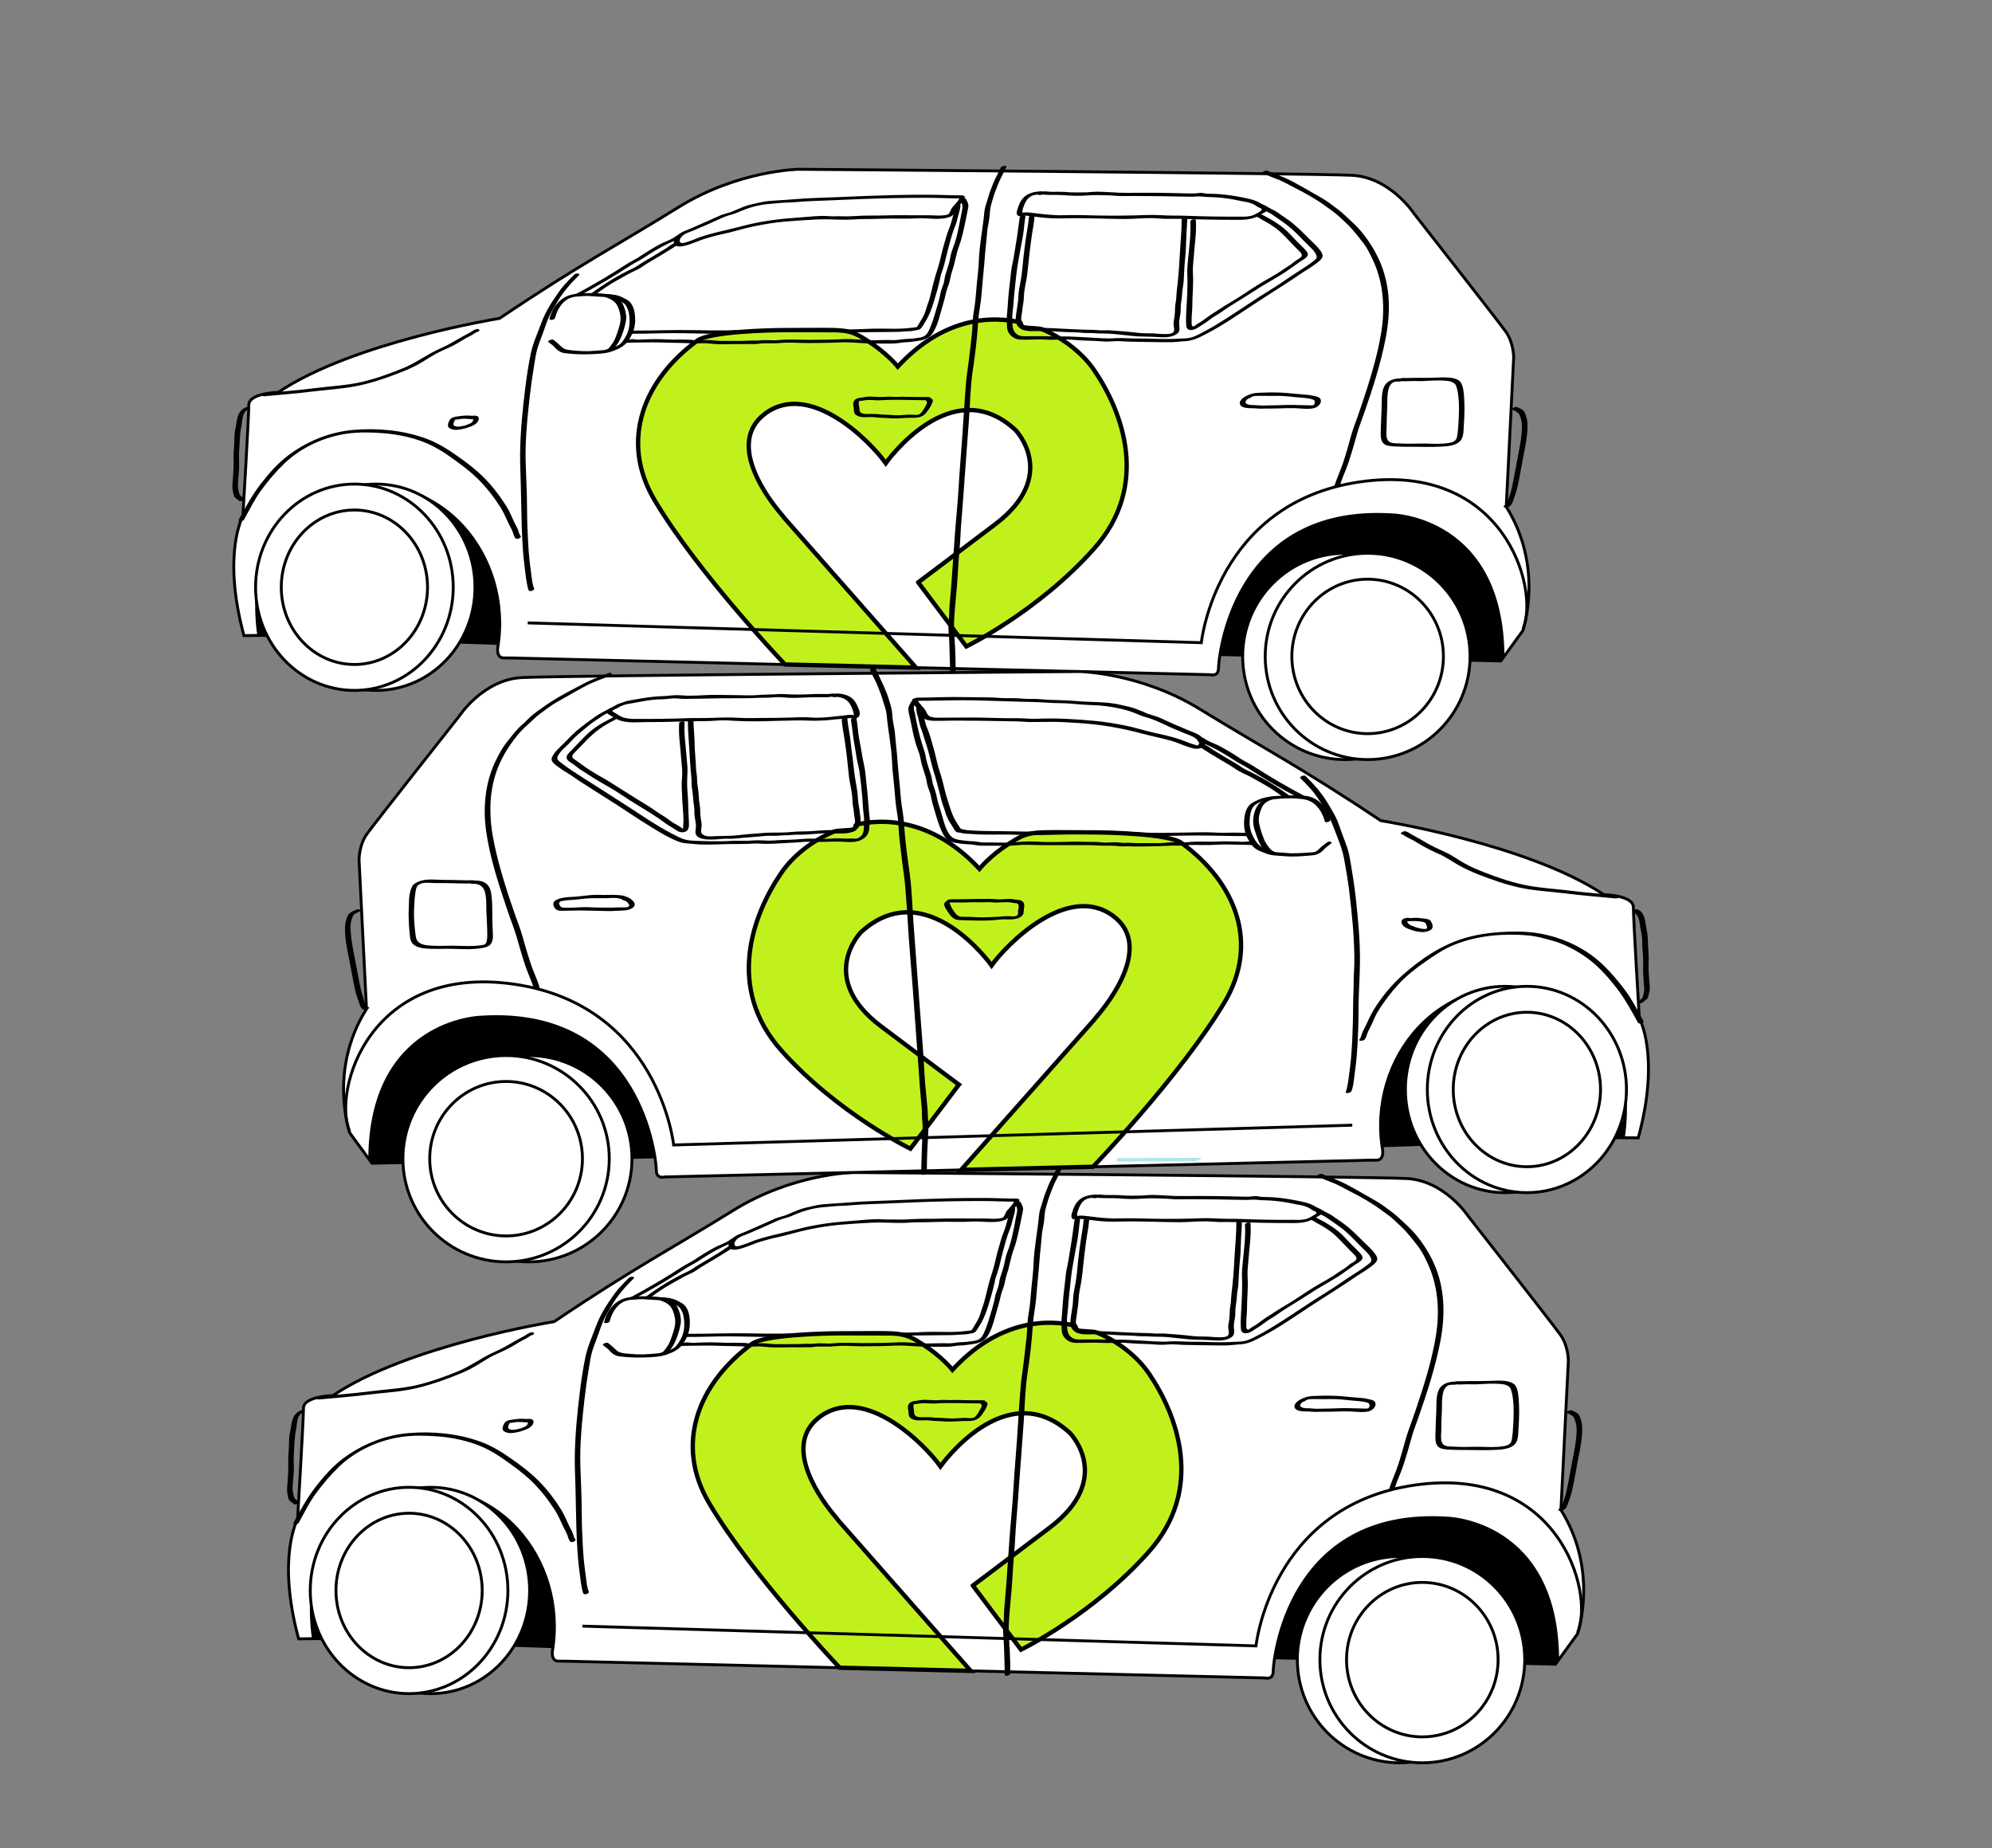
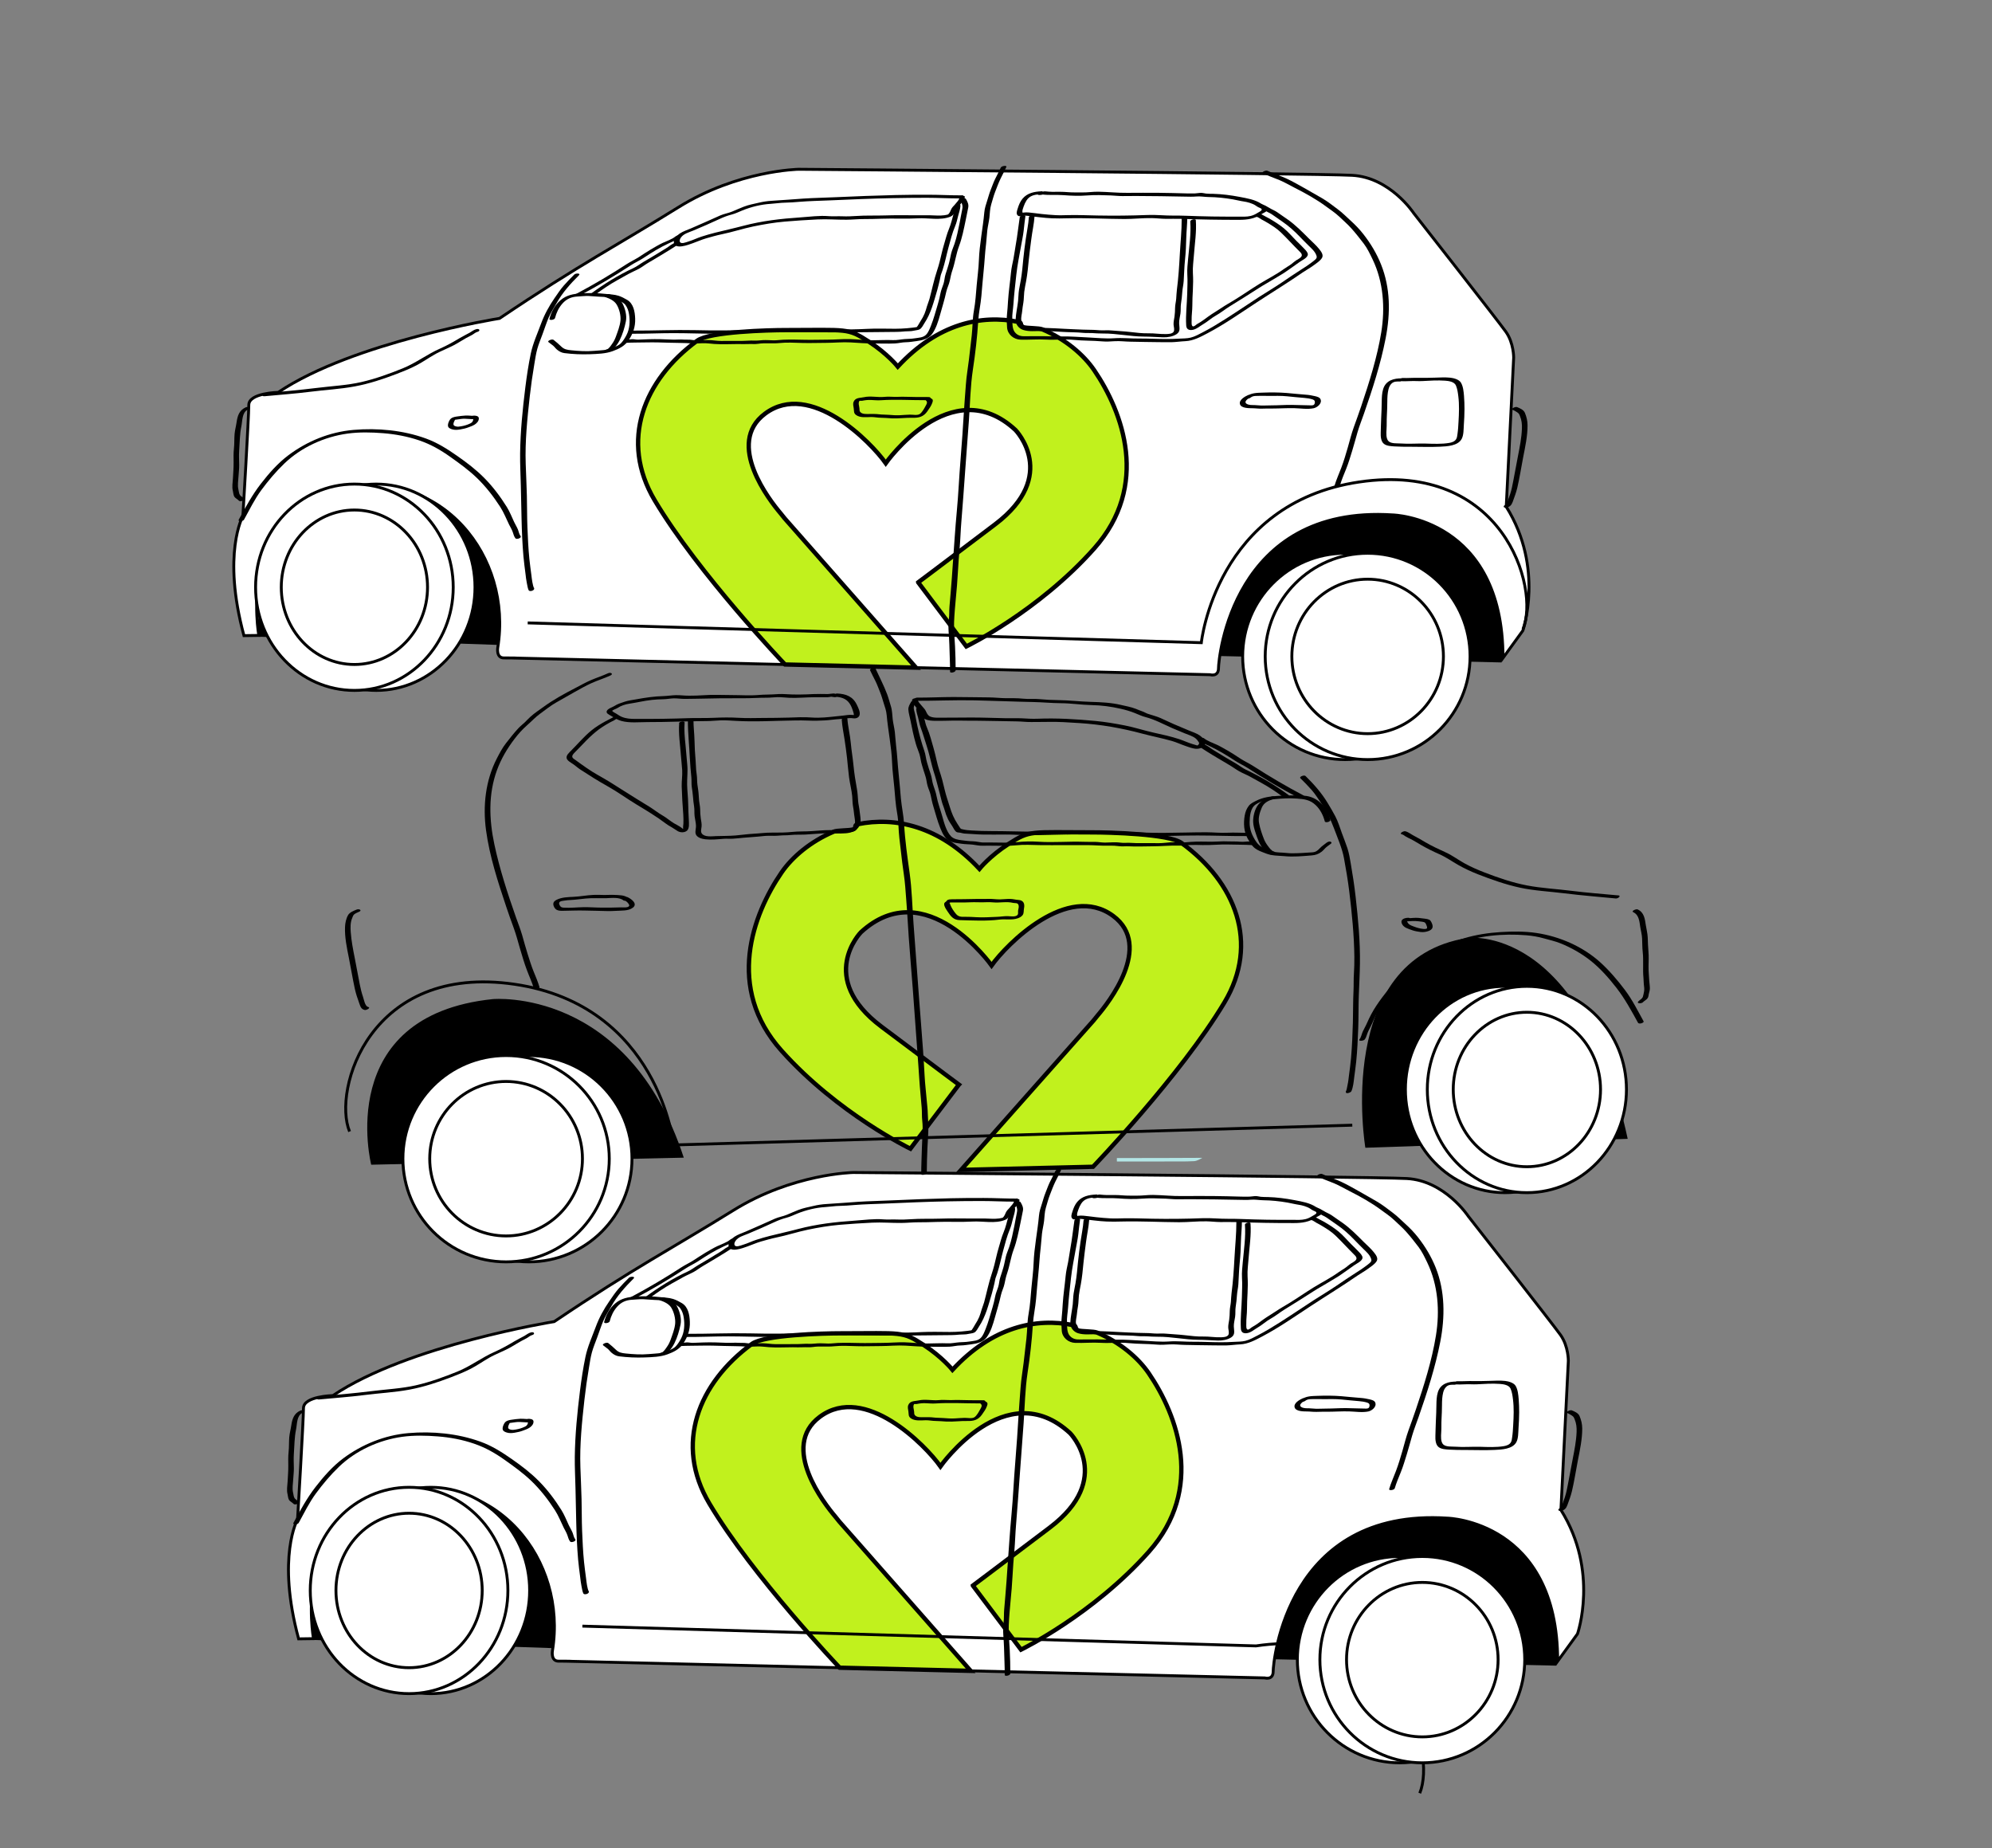
<svg xmlns="http://www.w3.org/2000/svg" version="1.1" viewBox="0 0 690 640.08">
  <rect x="0" y="0" width="690" height="640.08" fill="#808080" stroke="none" />
  <defs>
    <style>
      .st0 {
        fill: #fff;
      }

      .st0, .st1, .st2 {
        stroke: #000;
        stroke-miterlimit: 10;
      }

      .st3 {
        fill: #b3e6e6;
      }

      .st1 {
        fill: none;
      }

      .st2 {
        fill: #c1f11d;
        stroke-width: 1.5px;
      }
    </style>
  </defs>
  <g id="Cars">
    <g>
      <path d="M431.58,574.45l107.47,2.44s13.09-51.64-41.81-57.36c0,0-46.45-4.31-65.65,54.92Z" />
      <path d="M107.04,567.93l90.2,3.09s10.98-65.42-35.1-72.66c0,0-38.99-5.46-55.1,69.57Z" />
      <path class="st0" d="M197.89,575.39l240.2,5.75s2.92.87,2.92-2.27,4.63-56.74,60.4-53.07c0,0,38.15.99,38.15,49.54l6.86-9.45s7.57-21.64-5.74-42.93l2.57-51.63s.06-5.09-2.71-8.98c-2.78-3.89-31.94-41.1-31.94-41.1,0,0-8.14-12.36-21.29-13.07-13.16-.71-191.73-2.09-191.73-2.09,0,0-20.99.33-41.61,13.14-20.62,12.81-34.55,19.99-61.99,38.5,0,0-50.76,8.15-76.67,25.62,0,0-10.19.2-10.19,4.38s-2.05,38.47-2.05,38.47c0,0-7.32,12.98.37,41.41l5.15-.07s-7.94-43.47,27.79-50.96c35.74-7.48,60.14,23.82,54.97,55.2,0,0-.61,3.55,2.1,3.55,3.83,0,4.47.04,4.47.04Z" />
      <path d="M211.2,457.58c.47-1.83,1.29-3.56,2.55-4.98,1.43-1.61,3.07-2.32,5.2-2.44,1.27-.07,2.53-.22,3.81-.19s2.42.21,3.64.24c2.39.06,4.87.29,7.01,1.39.83.42,1.67.77,2.23,1.55.68.95,1.02,2.02,1.2,3.17.37,2.39.25,4.96-.87,7.15-.48.93-1.09,1.94-1.8,2.72-.82.91-1.78,1.19-2.85,1.68-2.11.97-4.39.9-6.66,1.11-2.6.24-5.32.06-7.91-.21-1.36-.14-2.39-.3-3.41-1.3-.85-.84-1.7-1.54-2.63-2.29-.53-.43-2.32.33-1.79.76s1.08.79,1.6,1.22c.48.4.82.93,1.29,1.33.74.64,1.63,1.14,2.61,1.26,2.91.37,5.92.5,8.85.39,2.59-.1,5.45-.16,7.91-1.07,2.17-.8,4.1-1.73,5.44-3.69,1.58-2.32,2.45-4.77,2.33-7.6-.09-2.38-.56-5.16-2.79-6.47-.92-.54-1.96-1.1-2.98-1.42-1.41-.45-2.98-.48-4.45-.64-2.85-.32-5.71-.38-8.57-.19-2.65.18-4.95.58-7.04,2.35-1.95,1.65-3.22,3.99-3.85,6.44-.18.7,1.76.42,1.93-.24h0Z" />
      <path d="M228.54,450.33c1.49.5,3.13,1.21,3.99,2.6.93,1.52,1.51,3.82,1.33,5.59-.2,1.89-.96,3.77-1.59,5.54-.31.86-.71,1.65-1.23,2.39-.41.58-1.19,1.83-1.85,1.99-.28.07-.94.34-.84.74s.83.29,1.1.22c1.88-.47,3.35-2.56,4.17-4.19.99-1.99,1.69-4.32,2.12-6.49.39-2-.25-4.37-1.16-6.15s-2.75-2.61-4.49-3.19c-.44-.15-.97-.08-1.37.18-.21.14-.63.6-.17.75h0Z" />
      <path class="st2" d="M336.99,549.16l16.67,22.19s24.93-12.13,44.3-33.93c19.37-21.8,9.9-47.21,0-61.73-3.72-5.46-10.07-10.8-17.91-14.14-1.25-.53-5.33-.36-6.65-.78-1.44-.46-.13-1.5-1.64-1.81-12.81-2.62-27.99.5-41.84,15.47,0,0-3.56-4.45-9.99-8.62-7.52-4.87-7.21-4.02-29.04-4.02-5.54,0-26.13.51-30.42,3.65-18.58,13.61-27,34.73-14.75,55.31,15.08,25.33,45.14,56.85,45.14,56.85l45.37,1.09-45.47-51.66c-.49-.64-.99-1.26-1.51-1.87-3.53-4.15-19.23-24.08-5.28-34.45,15.63-11.61,36.64,9.89,41.78,17.17,0,0,22.64-32.14,44.94-11.49,0,0,15.31,15.75-7.07,32.68-22.38,16.93-26.63,20.08-26.63,20.08Z" />
      <path d="M340.15,484.97c-2.64,0-5.27,0-7.91-.09-1.24-.05-2.48.08-3.72.02-1.12-.05-2.19-.09-3.31.02-2.3.22-4.72-.41-6.99.1-1.3.3-2.95.07-3.59,1.57-.33.78-.08,1.5.03,2.29.14.94-.07,1.65.78,2.29,1.43,1.07,3.58.75,5.22.72,1.14-.02,2.25.25,3.38.25,1.28,0,2.54.15,3.82.21,2.41.11,4.81-.26,7.22-.2,2.14.06,3.75-.35,5.04-2.18.65-.93,1.37-1.9,1.75-2.98.12-.35.28-.77.11-1.13-.16-.33-.58-.33-.73-.61-.34-.66-2.22-.03-1.93.52.17.32.31.3.51.55.45.56.05,1.14-.25,1.69-.48.88-1.19,2.23-2.02,2.82s-2.49.21-3.45.24c-1.14.03-2.27.12-3.41.19-1.31.07-2.61-.02-3.92-.13-1.1-.1-2.21-.04-3.31-.18-1.17-.15-2.3-.12-3.47-.11-.92,0-2.25.12-2.99-.59-.42-.41-.33-.77-.37-1.32-.03-.5-.19-.96-.24-1.46-.03-.28-.01-.56.06-.84.26-.36.27-.47.03-.32.21-.1.77.01,1.04-.04,1.08-.22,2.01-.33,3.12-.28s2.27.17,3.4.09c5.08-.34,10.24-.01,15.34-.02.36,0,1.12-.13,1.28-.53s-.13-.57-.52-.57h0Z" />
      <path d="M219.81,449.77c6.03-3.19,11.93-6.71,17.65-10.43,1.37-.89,2.86-1.55,4.23-2.44,1.48-.96,2.94-1.92,4.46-2.82s2.91-1.62,4.43-2.34c1.29-.62,2.73-1.14,3.85-2.05.36-.29.14-.55-.18-.68-.4-.17-1.06.11-1.37.37-1.22.99-3.03,1.56-4.44,2.23s-2.71,1.47-4.05,2.24c-1.46.85-2.84,1.82-4.27,2.72s-2.85,1.55-4.22,2.44c-5.6,3.64-11.39,7.07-17.29,10.19-.35.18-.48.5-.17.75.33.27,1.06-.02,1.37-.18h0Z" />
      <path d="M225.24,449.43c2.38-1.75,4.82-3.43,7.4-4.86,1.32-.73,2.64-1.48,3.96-2.21s2.61-1.22,3.86-1.93c1.1-.63,2.09-1.42,3.19-2.05,1.32-.77,2.63-1.54,3.93-2.34s2.49-1.5,3.72-2.27c.98-.62,2.02-1.26,2.92-1.98.37-.29.14-.55-.18-.68-.41-.17-1.05.12-1.37.37-.44.35-.98.55-1.44.88-.56.4-1.08.82-1.68,1.17-1.28.75-2.52,1.56-3.79,2.32s-2.63,1.55-3.94,2.33c-1.2.71-2.26,1.57-3.53,2.16-5.15,2.38-10.04,5.42-14.6,8.78-.38.28-.13.55.18.68.42.17,1.04-.13,1.37-.37h0Z" />
      <path d="M352.11,415.12c-3.8.02-7.58-.21-11.38-.21-3.82,0-7.64,0-11.46.1-6.95.18-13.9.42-20.84.75-3.7.18-7.39.23-11.09.47s-7.43.57-11.14.78c-1.51.09-2.97.31-4.44.66-1.74.41-3.51.72-5.19,1.38-1.34.53-2.66,1.1-3.97,1.66s-2.83.78-4.18,1.37c-3.38,1.48-6.71,3.04-10.11,4.47-1.32.56-2.73,1-3.93,1.8-.85.57-2.13,1.84-2.04,2.96.23,2.85,5.1.89,6.47.42,1.6-.55,3.11-1.26,4.74-1.73,1.79-.51,3.56-1.02,5.38-1.4,3.67-.75,7.23-1.94,10.9-2.7s7.26-1.37,10.91-1.69,7.57-.56,11.36-.75c3.36-.17,6.72.13,10.09.1,1.98-.01,3.95-.24,5.94-.23s4.14-.05,6.21-.12c4.16-.15,8.35.11,12.5-.13,3.64-.21,7.82.83,11.31-.58,1.54-.62,1.74-2.33,2.75-3.42.56-.61,1.01-1.29,1.53-1.94.41-.51.7-.87.7-1.55,0-.6-1.93-.23-1.93.52,0,.62-.89,1.4-1.23,1.87-.4.55-.95.98-1.32,1.54s-.51,1.25-.94,1.8-.49.49-.13.31c-.39.19-1.11.32-1.54.38-1.58.22-3.34.04-4.94.01-1.74-.03-3.47.02-5.2,0-3.44-.03-6.89-.06-10.33.05s-6.76-.04-10.11.2c-1.6.11-3.16.17-4.77.1s-3.16.08-4.73-.05c-3.2-.27-6.55.22-9.75.43-6.69.44-13.36,1.21-19.85,2.93-3.24.86-6.5,1.56-9.74,2.38-1.56.39-3.13.85-4.66,1.34s-2.93,1.21-4.46,1.67c-.58.18-1.22.44-1.82.54-1.59.25-1.53-.95-.89-1.87.97-1.38,2.79-1.8,4.28-2.43,3.04-1.28,6.06-2.58,9.05-3.98,1.42-.67,2.83-1.2,4.34-1.59,1.24-.32,2.46-.93,3.65-1.41,3.1-1.25,6.48-2.08,9.82-2.28,1.66-.1,3.29-.38,4.96-.4s3.34-.17,5.01-.3c3.45-.28,6.9-.34,10.36-.49,7.27-.31,14.54-.64,21.81-.78,3.97-.08,7.94-.12,11.91-.12s7.58.23,11.38.21c.36,0,1.12-.13,1.28-.53s-.13-.57-.52-.57h0Z" />
      <path d="M237.53,463.05c4.91.03,9.81-.21,14.72-.21,5.19,0,10.38.23,15.57.21s10.24-.34,15.36-.58,10.44-.12,15.65,0c10.23.24,20.43.02,30.65-.06,1,0,1.97-.09,2.96-.18s2.03.02,3.04-.24c.63-.16,1.42-.17,1.99-.46.77-.4,1.18-1.39,1.64-2.08,2.35-3.54,3.27-7.48,4.47-11.49.35-1.16.58-2.37.89-3.54.15-.56.18-1.16.35-1.71s.42-1.12.6-1.69c.85-2.58,1.35-5.24,2.06-7.86.66-2.44,1.31-5.02,2.29-7.35.5-1.18.75-2.35,1.06-3.59.29-1.16.74-2.32.8-3.52.04-.79-1.9-.4-1.93.24-.09,1.7-.75,3.49-1.16,5.15-.45,1.82-1.33,3.51-1.82,5.32s-1.13,3.73-1.56,5.63c-.46,2.02-.95,4.07-1.61,6.03-1.1,3.25-1.77,6.65-2.67,9.98-.23.85-.61,1.64-.85,2.48s-.49,1.72-.84,2.57c-.38.91-.84,1.73-1.38,2.55-.48.73-.95,1.82-1.6,2.39l.91-.38c-2.68.41-5.34.66-8.08.66-3.24,0-6.51-.13-9.75.04-6.56.35-13.15.17-19.71.02s-13.07-.15-19.62.22-13.55.36-20.34.2c-7.13-.16-14.23.19-21.35.16-.73,0-2.05,1.09-.75,1.1h0Z" />
      <path d="M351.68,417.1c.66,1.12.8,1.9.51,3.15-.33,1.41-.52,2.85-.82,4.27-.52,2.47-.99,5.03-1.82,7.43-.39,1.12-.88,2.21-1.16,3.36-.3,1.24-.48,2.46-.84,3.69-.34,1.12-.67,2.22-1.05,3.33s-.38,2.27-.73,3.38-.83,2.14-1.05,3.27c-.26,1.31-.54,2.59-.94,3.87-.75,2.43-1.37,4.92-2.32,7.28-.43,1.07-.87,2.31-1.66,3.17-1.05,1.15-2.68,1.1-4.1,1.34-1.14.19-2.22.17-3.36.25-1.42.1-2.71.43-4.15.36-2.33-.11-4.72.06-7.06.06-2.6,0-5.16-.34-7.76-.41s-5.18.2-7.77.2-5.35.11-8.01.04c-2.45-.07-4.93-.11-7.38-.02-1.13.04-2.23.24-3.37.21-1.2-.03-2.42-.13-3.62-.07-1.08.06-2.03.22-3.12.16-1.25-.07-2.55.1-3.81.1-2.52,0-5.04.02-7.56.02-1.45,0-2.86-.27-4.3-.31s-2.87.11-4.31.09c-.74-.01-1.46-.14-2.19-.21-.68-.06-1.36.03-2.04-.03-1.35-.11-2.68.05-4.04,0-2.75-.12-5.5-.23-8.26-.13-1.21.04-2.44.11-3.65.14-.7.02-1.36-.19-2.06-.16-.65.02-1.29.16-1.93.2-.95.06-1.6,1.15-.26,1.07,2.35-.14,4.7-.09,7.07-.15,2.72-.06,5.41.02,8.12.11,2.54.09,5.03.04,7.57.22,1.29.09,2.59,0,3.89-.05,1.38-.04,2.69.16,4.05.26,2.72.19,5.5.02,8.23.02,1.16,0,2.33.07,3.49,0s2.28.1,3.43-.08c2.43-.38,4.91,0,7.36-.26,2.61-.28,5.36-.1,7.98-.03,2.75.08,5.51-.04,8.26-.04s5.67-.32,8.47-.15c2.58.16,5.11.36,7.7.36s5.1.12,7.61,0c1.27-.06,2.49-.41,3.77-.42s2.45-.24,3.71-.39c1.98-.25,4.16-.76,5.4-2.46,1.39-1.9,2.16-4.47,2.78-6.7.73-2.65,1.55-5.22,2.13-7.91.29-1.33.96-2.54,1.23-3.88s.5-2.46.93-3.71c.91-2.7,1.25-5.52,2.25-8.19,1.08-2.88,1.67-5.94,2.3-8.95.31-1.48.6-2.97.9-4.46.23-1.12-.27-2.05-.82-3-.32-.54-2.2.06-1.79.76h0Z" />
      <path d="M365.59,405.52c-.61,1.36-1.34,2.67-1.99,4.01-.57,1.18-.98,2.41-1.47,3.62s-.82,2.47-1.22,3.74c-.44,1.39-.89,2.64-1.02,4.12-.49,5.51-1.67,10.98-1.87,16.53-.1,2.88-.51,5.74-.76,8.61s-.43,5.9-.96,8.82-.44,5.8-.77,8.69-.64,5.6-.97,8.39-.84,5.59-1.04,8.43-.46,5.8-.64,8.7c-.36,5.86-.74,11.73-1.23,17.59-.5,5.9-.72,11.82-1.28,17.72s-.93,12.01-1.37,18.02c-.25,3.37-.43,6.72-.75,10.08-.16,1.63-.28,3.27-.42,4.91-.13,1.46-.01,2.95-.21,4.39-.39,2.89.1,5.79.16,8.68.07,3.18.25,6.35.25,9.54,0,.59,1.93.23,1.93-.52,0-2.73-.06-5.44-.2-8.17s-.45-5.67-.34-8.5c.23-5.65,1.03-11.29,1.3-16.94.14-2.97.4-5.93.65-8.9s.32-5.93.57-8.89c.5-5.9.89-11.81,1.33-17.72s.89-11.73,1.3-17.59.5-11.64,1.36-17.36c.85-5.62,1.51-11.27,1.86-16.94.18-2.89.84-5.72,1.09-8.61s.48-5.78.78-8.67c.33-3.11.45-6.23.84-9.34.19-1.57.24-3.15.43-4.71.18-1.48.55-2.94.73-4.42s.16-3.07.62-4.56.81-2.94,1.35-4.32c.61-1.54,1.16-3.11,1.88-4.59.67-1.37,1.39-2.7,2.02-4.09.26-.59-1.65-.39-1.93.24h0Z" />
      <path d="M379.66,413.72c-2.46.1-4.88.58-6.53,2.56-.79.95-1.3,2.16-1.65,3.33-.23.75-.72,1.9.03,2.52.31.26.76.24,1.14.18.74-.11,1.38-.21,2.14-.11,1.45.2,2.89.33,4.35.51s2.81.29,4.24.36c1.7.08,3.31.04,5.01,0,6.67-.17,13.37.21,20.04.24,3.17.01,6.34-.37,9.51-.31,1.6.03,3.19.24,4.79.25,1.77.02,3.54-.05,5.32.01,6.72.23,13.43.36,20.16.34,2.78,0,5.35-.37,7.69-1.97.56-.39,2.28-1.01,2.33-1.86.05-.93-1.82-1.36-2.37-1.73-2.25-1.47-4.92-1.89-7.54-2.39-3.02-.57-6.09-.98-9.17-1.06-.82-.02-1.63.01-2.45-.09-.58-.07-1.16-.24-1.75-.24-.7,0-1.4.17-2.11.19-.93.03-1.87,0-2.8,0-3.26-.06-6.51-.21-9.77-.21-3.61,0-7.23-.04-10.84.01-3.35.05-6.68-.34-10.03-.39-1.88-.03-3.74.28-5.62.25-1.65-.02-3.32.04-4.96-.1-1.79-.16-3.6-.13-5.4-.11-.85,0-1.64-.1-2.48-.17-.45-.04-.85.18-1.27.17-.73,0-2.05,1.08-.75,1.1.68,0,1.18-.13,1.81-.34l-.97.13c2.54.35,5.11.06,7.67.27s5.49.31,8.17.09,5.44-.09,8.17,0c1.34.05,2.65.23,3.99.22,1.55,0,3.11-.03,4.66-.03,5.71,0,11.4.12,17.1.22,1.24.02,2.51.08,3.74-.04,1.45-.14,2.83.16,4.29.18,2.83.03,5.64.33,8.44.81,1.26.22,2.51.56,3.78.74s2.94.64,4.05,1.36c.42.28.71.52,1.17.71s1.42.49.81,1.08c-.32.31-1.04.65-1.42.89-.68.43-1.43.77-2.21.96-1.4.35-2.91.24-4.35.24s-2.83,0-4.24,0c-3.12,0-6.24-.06-9.36-.15-2.93-.08-5.86-.24-8.8-.21s-5.92-.33-8.88-.21c-5.83.23-11.63.29-17.47.18-3.31-.06-6.61-.21-9.92-.14-1.53.03-3,.1-4.53.02-1.65-.08-3.28-.23-4.92-.41-1.44-.16-2.88-.38-4.32-.51-.62-.05-1.28-.07-1.9.02-.11.02-.45.14-.52.11.4.14.11-.3.11-.5,0-.51.29-1.24.45-1.72.22-.68.6-1.48.98-2.07,1.03-1.61,2.61-2.03,4.43-2.11.36-.02,1.12-.12,1.28-.53.14-.38-.12-.58-.52-.57h0Z" />
      <path d="M372.17,422.65c-.5,3.25-.81,6.49-1.41,9.73-.29,1.58-.47,3.17-.78,4.74s-.7,3.13-.85,4.75c-.31,3.27-.81,6.5-1.02,9.78-.1,1.57-.19,3.14-.36,4.7s-.09,3.03.03,4.58c.19,2.38,2.31,4.1,4.66,4.17,2.97.09,5.93-.2,8.91-.02,3.21.19,6.42-.23,9.63.1s6.47.22,9.69.51c1.5.14,2.93.03,4.43-.06,1.81-.11,3.59.15,5.4.17,3.23.04,6.47.16,9.7.16,1.52,0,3.04.05,4.56.02,1.6-.04,3.18-.29,4.78-.36,2.83-.13,5.31-1.51,7.77-2.8,5.85-3.09,11.31-6.94,16.84-10.56,5.36-3.52,10.84-6.85,16.11-10.5,1.18-.81,2.46-1.48,3.61-2.34.98-.73,2.33-1.55,2.98-2.62s-.34-2.29-1-3.12c-1-1.27-2.29-2.36-3.43-3.5-2.32-2.32-4.66-4.73-7.35-6.63-1.25-.88-2.51-1.75-3.77-2.62-.68-.46-1.39-.76-2.12-1.14-.54-.29-.97-.65-1.59-.77s-2.27.84-1.18,1.05c.54.1,1.09.57,1.59.81.6.28,1.15.57,1.7.95,1.14.78,2.26,1.59,3.4,2.37,2.17,1.47,4.28,3.37,6.09,5.27.98,1.03,1.99,2.03,3,3.03s2.19,1.98,2.7,3.35c.27.72.18.99-.38,1.53-.41.38-.88.71-1.32,1.05-1.1.84-2.25,1.6-3.43,2.33-2.32,1.46-4.61,3.04-6.88,4.58-2.61,1.77-5.33,3.37-7.98,5.08-5.1,3.31-10.11,6.8-15.35,9.91-1.26.75-2.54,1.47-3.84,2.14s-2.82,1.55-4.32,1.92c-1.28.32-2.76.28-4.07.36-1.52.1-3.01.13-4.54.13-3.07,0-6.15-.2-9.22-.17-2.89.03-5.78-.3-8.66-.1-3.04.21-6.12-.14-9.17-.28s-5.93-.4-8.92-.34-5.87-.17-8.81-.09c-1.28.03-2.57-.04-3.84.02-1.46.06-2.72-.18-3.7-1.41-.92-1.16-.82-3.06-.89-4.46-.08-1.71.29-3.51.4-5.22.23-3.44.64-6.84,1.01-10.26s1.06-6.63,1.64-9.94c.3-1.74.69-3.45.89-5.21s.35-3.34.6-5c.12-.75-1.83-.42-1.93.24h0Z" />
      <path d="M375.33,422.65c-.16,2.48-.71,4.96-1.05,7.42-.32,2.33-.66,4.69-.88,7.03s-.44,4.91-.86,7.34c-.2,1.16-.46,2.31-.64,3.47-.2,1.27-.17,2.53-.31,3.8-.23,2.11-.74,4.22-.85,6.35-.09,1.72,1.09,3.21,2.7,3.7,2,.61,4.11.34,6.17.34,2.37,0,4.74.13,7.1.29,2.51.17,5.04.1,7.54.36.97.1,1.93,0,2.9.06,1.28.08,2.53.17,3.82.16,4.73-.05,9.44,1.04,14.17,1.06,2.25,0,4.48.2,6.72.26,1.52.04,3.29-.24,4.6-1.08,1.51-.97.96-2.3.92-3.81-.03-1.09.29-2.25.45-3.33.17-1.17,0-2.35.2-3.53.21-1.3.35-2.6.43-3.91s.41-2.52.49-3.8c.16-2.5.21-5.02.47-7.52s.37-4.85.42-7.25.36-4.9.35-7.39c0-.6-1.93-.23-1.93.52v.12c0,.59,1.93.23,1.93-.52v-.12l-1.93.52c.02,4.18-.44,8.36-.66,12.52s-.49,8.09-1,12.1c-.13,1.02-.16,2.08-.24,3.1s-.37,2.09-.39,3.15-.05,2.02-.2,3.06c-.13.91-.38,1.86-.32,2.79.05.74.44,1.82,0,2.48-.48.71-1.74.74-2.5.77-2.06.08-4.13-.31-6.18-.26s-4.25-.21-6.37-.46-4.35-.33-6.52-.53c-1.04-.09-2.08-.04-3.11-.03-1.19,0-2.36-.18-3.55-.18-2.11,0-4.24-.12-6.35-.2-4.36-.16-8.66-.57-13.03-.46-2.03.05-4.6-.16-5.11-2.59-.2-.98.18-2.16.27-3.14s.25-2.01.42-3.02c.2-1.23.16-2.46.3-3.7s.42-2.48.65-3.71c.46-2.5.7-5.03.94-7.55.22-2.35.58-4.69.86-7.03.32-2.63.94-5.26,1.12-7.9.05-.78-1.89-.41-1.93.24h0Z" />
      <path d="M431.23,424.2c.31,4.23-.36,8.6-.74,12.82-.16,1.86-.39,3.66-.28,5.53.14,2.26.01,4.44-.04,6.7-.09,3.64-.57,7.27-.35,10.91.08,1.29.87,1.75,2.12,1.57,1.41-.2,2.56-1.29,3.76-1.98,1.54-.89,2.83-2.13,4.38-2.99,1.72-.95,3.24-2.23,4.91-3.25,3.4-2.09,6.77-4.21,10.12-6.37,1.64-1.06,3.37-1.96,5.03-3,1.52-.96,3.14-1.8,4.6-2.86s2.9-1.99,4.32-3.05c.81-.61,2.97-1.5,2.89-2.74-.04-.62-.78-1.43-1.18-1.82-.59-.58-1.13-1.2-1.73-1.76-1.46-1.37-2.77-2.91-4.21-4.32s-3.19-2.61-4.98-3.71c-.9-.56-1.83-1.07-2.78-1.55-.67-.33-1.24-.8-2-.84s-2.05,1.02-.75,1.1c.36.02,1.29.72,1.62.89.74.38,1.47.79,2.18,1.22,1.57.95,3.13,1.94,4.46,3.22,2.2,2.11,4.22,4.38,6.39,6.52.57.56,1.28,1.23.66,1.99-.46.56-1.25.86-1.83,1.27-.53.38-1.03.82-1.55,1.22-.81.62-1.73,1.09-2.56,1.69-2.72,1.98-5.78,3.5-8.64,5.26s-5.77,3.81-8.72,5.6c-1.43.87-2.88,1.67-4.26,2.61-1.46,1-3.04,1.88-4.47,2.91-1.28.93-2.46,1.86-3.86,2.62-.36.19-.89.74-1.26.85-1.01.31-.76-1.48-.78-2.04-.05-1.69.24-3.36.24-5.03,0-1.85.09-3.69.19-5.53.1-1.97.13-3.83.01-5.81-.12-2.09.21-4.14.35-6.23.29-4.02.96-8.08.66-12.12-.05-.62-1.99-.22-1.93.52h0Z" />
      <path d="M451.34,484.25c-1.08.48-3.41,1.71-2.87,3.27.47,1.35,3.16,1.32,4.22,1.33,1.15,0,2.26.19,3.42.14s2.36-.04,3.54-.04c2.56,0,5.1-.19,7.67-.12,2.12.06,4.56.46,6.66.02,1.21-.26,2.98-1.62,2.38-3.1-.28-.7-1.24-.92-1.89-1.08-1.06-.25-2.12-.44-3.21-.51-2.24-.15-4.45-.42-6.7-.6-2.65-.21-5.44-.22-8.1-.12-2.05.08-4.14.02-5.82,1.37-.36.29-.14.55.18.68.4.17,1.05-.12,1.37-.37.86-.69,2.15-.51,3.18-.56s1.97.03,2.96.02c2.15,0,4.28-.09,6.43.13,1.99.2,3.95.4,5.95.56.96.08,2,.23,2.92.53.65.21.88.67.72,1.3-.19.76-.72.76-1.37.75-2.21-.02-4.41-.13-6.61-.16s-4.59.16-6.89.16c-1.01,0-2.02.03-3.03.06s-2-.14-3-.16c-.83-.01-1.9.04-2.65-.41-1.28-.76.59-1.97,1.31-2.29,1.23-.54.11-1.18-.76-.79h0Z" />
      <path d="M504.59,478.5c-2.83-.04-5.61.69-6.54,3.7-.44,1.41-.48,2.99-.5,4.45-.02,1.87-.09,3.72-.19,5.59-.09,1.68-.09,3.37-.16,5.05-.05,1.25.04,3.04,1.11,3.89.96.76,2.49.81,3.66.89,1.88.12,3.74.12,5.63.12,3.37,0,6.77.14,10.14-.02,2.37-.11,6.21-.25,7.51-2.71.71-1.34.64-3.31.74-4.79.12-1.84.23-3.68.23-5.53,0-1.5-.05-3.05-.17-4.54s-.29-3.34-1.07-4.63c-.64-1.06-2.42-1.56-3.6-1.69-1.83-.2-3.63-.07-5.46-.02s-3.63.1-5.44.06c-1.92-.05-3.83.12-5.75.06-.73-.02-2.05,1.06-.75,1.1,1.15.03,2.32.04,3.47-.03,1.39-.09,2.78.07,4.17-.01,2.57-.15,5.33-.32,7.89-.13,1.26.09,3.17.35,3.74,1.66.51,1.2.67,2.47.83,3.76.36,2.88.24,5.88.07,8.77-.08,1.42-.15,2.85-.36,4.26-.09.62-.14,1.32-.49,1.85-.5.78-1.49,1.1-2.36,1.25-2.64.45-5.53.31-8.2.23-2.86-.08-5.75.19-8.6-.03-1.2-.09-3.22.12-4.19-.75s-.82-2.97-.74-4.16c.11-1.54.02-3.09.11-4.64.09-1.63.15-3.25.16-4.88,0-1.43.06-2.91.4-4.3.19-.77.51-1.5,1.1-2.05.83-.77,1.81-.69,2.86-.68.73,0,2.05-1.08.75-1.1h0Z" />
      <path d="M456.42,407.53c1.87.87,3.82,1.51,5.72,2.31s3.58,1.82,5.37,2.72c3.67,1.86,7.45,3.96,10.76,6.41,1.54,1.14,3.24,2.24,4.62,3.57s2.89,2.61,4.16,4.04c1.52,1.7,2.91,3.47,4.29,5.28,1.23,1.62,2.16,3.59,3.04,5.42,3.77,7.84,4.38,16.77,3.01,25.26-1.4,8.71-4.14,17.28-6.95,25.62-.81,2.41-1.68,4.79-2.54,7.18s-1.43,4.75-2.11,7.12-1.39,4.73-2.25,7.01c-.78,2.08-1.72,4.1-2.35,6.23-.2.68,1.74.41,1.93-.24.56-1.91,1.36-3.74,2.1-5.59.82-2.03,1.45-4.19,2.1-6.28s1.22-4.33,1.86-6.49,1.49-4.28,2.23-6.41c2.96-8.49,5.77-17.18,7.49-26.02,1.65-8.5,1.67-17.48-1.59-25.63-1.53-3.83-3.61-7.27-6.14-10.51-1.35-1.72-2.84-3.25-4.45-4.71-1.48-1.34-2.79-2.69-4.4-3.88-1.8-1.34-3.54-2.74-5.49-3.86-2.05-1.18-4.09-2.36-6.15-3.52s-3.96-2.24-6-3.2c-2.2-1.03-4.53-1.73-6.73-2.76-.57-.27-2.34.56-1.54.93h0Z" />
      <path d="M217.92,442.49c-1.26,1.25-2.51,2.52-3.68,3.86s-2.17,2.86-3.21,4.36c-1.88,2.71-3.52,5.71-4.66,8.81-1.26,3.4-2.84,6.87-3.58,10.42-.8,3.84-1.39,7.77-1.88,11.66-.95,7.62-1.71,15.25-1.81,22.94-.05,3.75.18,7.49.25,11.24.07,3.83.16,7.66.25,11.49.1,4.29.28,8.59.65,12.86.18,2.05.46,4.08.72,6.12.13,1.02.22,2.05.44,3.05.18.82.29,1.79.63,2.55.29.65,1.99.19,1.93-.52v-.15c-.06-.63-2-.22-1.94.52v.15c.66-.17,1.3-.35,1.94-.52-.61-1.38-.78-3.23-.97-4.72-.23-1.85-.51-3.7-.69-5.55-.37-3.65-.53-7.33-.68-11s-.09-7.29-.19-10.93-.27-7.33-.4-11c-.27-7.81.54-15.62,1.4-23.37.42-3.74.95-7.46,1.58-11.17.3-1.74.54-3.51,1.01-5.22s1.21-3.47,1.84-5.2c.68-1.86,1.3-3.76,2.06-5.59s1.88-3.46,2.83-5.17c2.01-3.62,4.77-6.68,7.69-9.58.8-.79-1.09-.77-1.55-.32h0Z" />
      <path d="M183.25,491.52c-1-.04-2-.17-3-.14s-2.01.2-3.01.33c-.92.12-2,.34-2.52,1.21-.33.55-.64,1.26-.62,1.91.03.81.76,1.11,1.44,1.32.93.28,1.84.21,2.78.05.99-.17,1.93-.37,2.87-.73.75-.28,1.51-.54,2.19-.97.73-.47,1.46-1.24,1.42-2.17-.03-.88-1.28-.97-1.95-.91-.34.03-1.03.25-1.1.66-.07.44.57.44.83.41-.27.02-.08,0,.1.05.06.02.11.03.18.06.1.04-.03-.02-.04-.05.02.06.03.12.04.19,0,.12-.03.25-.07.36-.15.49-.5.79-.95,1.01-1,.5-2.1.82-3.2,1-.61.1-1.12.2-1.73.04-.45-.12-.9-.27-.9-.8,0-.44.23-.91.43-1.29.05-.09.1-.18.16-.25-.08.1-.14.04.05.02.28-.03.57-.07.85-.11.82-.12,1.63-.25,2.46-.23s1.67.11,2.51.14c.42.02,1.04-.15,1.28-.53s-.2-.55-.52-.57h0Z" />
      <path d="M110.61,484.69c5.26-.51,10.53-.87,15.77-1.54s10.36-.91,15.44-1.86,9.73-2.51,14.42-4.29c2.33-.89,4.63-1.81,6.84-2.95s4.19-2.55,6.32-3.77c2.41-1.38,5.07-2.29,7.49-3.67,1.2-.68,2.37-1.41,3.56-2.1.65-.37,1.31-.68,1.97-1.03.55-.28,1.23-.92,1.82-1.06,1.17-.27.91-1.23-.26-.97-.92.21-1.56.8-2.37,1.25-1.11.62-2.25,1.16-3.35,1.81-2.23,1.32-4.45,2.61-6.83,3.65-4.5,1.97-8.38,5-12.95,6.86-4.69,1.9-9.48,3.64-14.41,4.77s-10.37,1.39-15.54,2.04c-5.88.74-11.77,1.21-17.66,1.79-.94.09-1.61,1.2-.26,1.07h0Z" />
      <path d="M542.88,489.39c.54.21.99.5,1.47.8.69.43.78.63,1.08,1.36.6,1.47.75,2.87.68,4.46-.13,3.14-.75,6.25-1.35,9.32s-1.12,5.92-1.68,8.88c-.27,1.46-.57,2.92-1.03,4.33-.23.7-.48,1.39-.74,2.07-.1.27-.42,1.61-.76,1.69-1.17.27-.91,1.23.26.97s1.71-.91,2.11-1.99c.58-1.61,1.2-3.21,1.59-4.88.82-3.5,1.35-7.08,2.04-10.6s1.51-7.27,1.51-10.96c0-1.59-.32-2.92-.91-4.37-.43-1.06-1.7-1.6-2.73-2.01-.58-.23-2.33.62-1.54.93h0Z" />
-       <path class="st1" d="M201.73,563.2l233.33,6.85s5.04-48.33,54.7-55.66c49.66-7.32,62.67,36.51,56.72,51.02" />
+       <path class="st1" d="M201.73,563.2l233.33,6.85c49.66-7.32,62.67,36.51,56.72,51.02" />
      <g>
        <ellipse class="st0" cx="484.86" cy="574.81" rx="35.48" ry="35.73" />
        <ellipse class="st0" cx="492.67" cy="574.81" rx="35.48" ry="35.73" />
        <ellipse class="st0" cx="492.67" cy="574.81" rx="26.25" ry="26.75" />
      </g>
      <g>
        <ellipse class="st0" cx="149.23" cy="550.85" rx="34.23" ry="35.73" />
        <ellipse class="st0" cx="141.7" cy="550.85" rx="34.23" ry="35.73" />
        <ellipse class="st0" cx="141.7" cy="550.85" rx="25.33" ry="26.75" />
      </g>
      <path d="M103.45,527.47c1.91-3.47,3.66-7.08,6.02-10.28s5.04-6.4,8-9.23c5.85-5.6,13.85-9.23,21.84-10.33,4.06-.56,8.26-.46,12.34-.14,4.27.33,8.49,1.12,12.54,2.51s7.36,3.31,10.69,5.67,6.28,4.5,9.1,7.18c3.13,2.99,5.87,6.51,8.21,10.14,1.28,1.98,2.06,4.07,3.1,6.17.43.85.94,1.65,1.25,2.56.27.77.43,1.53.94,2.18.4.52,2.27-.15,1.79-.76-.53-.68-.63-1.54-.94-2.32-.36-.88-.89-1.68-1.29-2.55-.84-1.8-1.53-3.59-2.58-5.28-2.21-3.54-4.8-6.99-7.74-9.96s-6.06-5.33-9.36-7.64c-3.49-2.44-6.96-4.65-11-6.1-7.87-2.83-16.61-3.65-24.92-2.94-8.15.7-16.08,3.9-22.61,8.79-3.66,2.74-6.8,6.33-9.58,9.93-3,3.88-5.25,8.07-7.6,12.36-.44.8,1.49.6,1.8.04h0Z" />
      <path d="M104,488.56c-2.2,1.02-2.78,2.9-3.11,5.15-.19,1.35-.57,2.67-.69,4.02-.15,1.7-.04,3.4-.23,5.1-.18,1.6-.13,3.19-.11,4.8.02,1.83-.14,3.61-.23,5.43-.07,1.52-.41,2.99-.02,4.48.15.6.16,1.36.47,1.89.36.61,1.15.92,1.62,1.44s2.3-.22,1.79-.76c-.4-.43-1.04-.69-1.39-1.13-.39-.49-.42-1.36-.57-1.95-.37-1.5-.05-3.1.03-4.62.07-1.33.25-2.61.23-3.94-.02-1.66-.12-3.34,0-5,.21-2.81.18-5.63.76-8.39.38-1.82.2-4.8,2.2-5.73,1.22-.56.1-1.19-.76-.79h0Z" />
    </g>
    <path d="M421.62,435.49" />
    <g>
      <path d="M412.64,226.99l107.47,2.44s13.09-51.64-41.81-57.36c0,0-46.45-4.31-65.65,54.92Z" />
      <path d="M88.1,220.47l90.2,3.09s10.98-65.42-35.1-72.66c0,0-38.99-5.46-55.1,69.57Z" />
      <path class="st0" d="M178.95,227.93l240.2,5.75s2.92.87,2.92-2.27,4.63-56.74,60.4-53.07c0,0,38.15.99,38.15,49.54l6.86-9.45s7.57-21.64-5.74-42.93l2.57-51.63s.06-5.09-2.71-8.98c-2.78-3.89-31.94-41.1-31.94-41.1,0,0-8.14-12.36-21.29-13.07s-191.73-2.09-191.73-2.09c0,0-20.99.33-41.61,13.14s-34.55,19.99-61.99,38.5c0,0-50.76,8.15-76.67,25.62,0,0-10.19.2-10.19,4.38s-2.05,38.47-2.05,38.47c0,0-7.32,12.98.37,41.41l5.15-.07s-7.94-43.47,27.79-50.96c35.74-7.48,60.14,23.82,54.97,55.2,0,0-.61,3.55,2.1,3.55,3.83,0,4.47.04,4.47.04Z" />
      <path d="M192.26,110.12c.47-1.83,1.29-3.56,2.55-4.98,1.43-1.61,3.07-2.32,5.2-2.44,1.27-.07,2.53-.22,3.81-.19s2.42.21,3.64.24c2.39.06,4.87.29,7.01,1.39.83.42,1.67.77,2.23,1.55.68.95,1.02,2.02,1.2,3.17.37,2.39.25,4.96-.87,7.15-.48.93-1.09,1.94-1.8,2.72-.82.91-1.78,1.19-2.85,1.68-2.11.97-4.39.9-6.66,1.11-2.6.24-5.32.06-7.91-.21-1.36-.14-2.39-.3-3.41-1.3-.85-.84-1.7-1.54-2.63-2.29-.53-.43-2.32.33-1.79.76s1.08.79,1.6,1.22c.48.4.82.93,1.29,1.33.74.64,1.63,1.14,2.61,1.26,2.91.37,5.92.5,8.85.39,2.59-.1,5.45-.16,7.91-1.07,2.17-.8,4.1-1.73,5.44-3.69,1.58-2.32,2.45-4.77,2.33-7.6-.09-2.38-.56-5.16-2.79-6.47-.92-.54-1.96-1.1-2.98-1.42-1.41-.45-2.98-.48-4.45-.64-2.85-.32-5.71-.38-8.57-.19-2.65.18-4.95.58-7.04,2.35-1.95,1.65-3.22,3.99-3.85,6.44-.18.7,1.76.42,1.93-.24h0Z" />
      <path d="M209.6,102.87c1.49.5,3.13,1.21,3.99,2.6.93,1.52,1.51,3.82,1.33,5.59-.2,1.89-.96,3.77-1.59,5.54-.31.86-.71,1.65-1.23,2.39-.41.58-1.19,1.83-1.85,1.99-.28.07-.94.34-.84.74s.83.29,1.1.22c1.88-.47,3.35-2.56,4.17-4.19.99-1.99,1.69-4.32,2.12-6.49.39-2-.25-4.37-1.16-6.15s-2.75-2.61-4.49-3.19c-.44-.15-.97-.08-1.37.18-.21.14-.63.6-.17.75h0Z" />
      <path class="st2" d="M318.05,201.7l16.67,22.19s24.93-12.13,44.3-33.93c19.37-21.8,9.9-47.21,0-61.73-3.72-5.46-10.07-10.8-17.91-14.14-1.25-.53-5.33-.36-6.65-.78-1.44-.46-.13-1.5-1.64-1.81-12.81-2.62-27.99.5-41.84,15.47,0,0-3.56-4.45-9.99-8.62-7.52-4.87-7.21-4.02-29.04-4.02-5.54,0-26.13.51-30.42,3.65-18.58,13.61-27,34.73-14.75,55.31,15.08,25.33,45.14,56.85,45.14,56.85l45.37,1.09-45.47-51.66c-.49-.64-.99-1.26-1.51-1.87-3.53-4.15-19.23-24.08-5.28-34.45,15.63-11.61,36.64,9.89,41.78,17.17,0,0,22.64-32.14,44.94-11.49,0,0,15.31,15.75-7.07,32.68-22.38,16.93-26.63,20.08-26.63,20.08Z" />
      <path d="M321.21,137.51c-2.64,0-5.27,0-7.91-.09-1.24-.05-2.48.08-3.72.02-1.12-.05-2.19-.09-3.31.02-2.3.22-4.72-.41-6.99.1-1.3.3-2.95.07-3.59,1.57-.33.78-.08,1.5.03,2.29.14.94-.07,1.65.78,2.29,1.43,1.07,3.58.75,5.22.72,1.14-.02,2.25.25,3.38.25,1.28,0,2.54.15,3.82.21,2.41.11,4.81-.26,7.22-.2,2.14.06,3.75-.35,5.04-2.18.65-.93,1.37-1.9,1.75-2.98.12-.35.28-.77.11-1.13-.16-.33-.58-.33-.73-.61-.34-.66-2.22-.03-1.93.52.17.32.31.3.51.55.45.56.05,1.14-.25,1.69-.48.88-1.19,2.23-2.02,2.82s-2.49.21-3.45.24c-1.14.03-2.27.12-3.41.19-1.31.07-2.61-.02-3.92-.13-1.1-.1-2.21-.04-3.31-.18-1.17-.15-2.3-.12-3.47-.11-.92,0-2.25.12-2.99-.59-.42-.41-.33-.77-.37-1.32-.03-.5-.19-.96-.24-1.46-.03-.28-.01-.56.06-.84.26-.36.27-.47.03-.32.21-.1.77.01,1.04-.04,1.08-.22,2.01-.33,3.12-.28s2.27.17,3.4.09c5.08-.34,10.24-.01,15.34-.02.36,0,1.12-.13,1.28-.53s-.13-.57-.52-.57h0Z" />
      <path d="M200.87,102.31c6.03-3.19,11.93-6.71,17.65-10.43,1.37-.89,2.86-1.55,4.23-2.44,1.48-.96,2.94-1.92,4.46-2.82s2.91-1.62,4.43-2.34c1.29-.62,2.73-1.14,3.85-2.05.36-.29.14-.55-.18-.68-.4-.17-1.06.11-1.37.37-1.22.99-3.03,1.56-4.44,2.23s-2.71,1.47-4.05,2.24c-1.46.85-2.84,1.82-4.27,2.72s-2.85,1.55-4.22,2.44c-5.6,3.64-11.39,7.07-17.29,10.19-.35.18-.48.5-.17.75.33.27,1.06-.02,1.37-.18h0Z" />
      <path d="M206.3,101.97c2.38-1.75,4.82-3.43,7.4-4.86,1.32-.73,2.64-1.48,3.96-2.21s2.61-1.22,3.86-1.93c1.1-.63,2.09-1.42,3.19-2.05,1.32-.77,2.63-1.54,3.93-2.34s2.49-1.5,3.72-2.27c.98-.62,2.02-1.26,2.92-1.98.37-.29.14-.55-.18-.68-.41-.17-1.05.12-1.37.37-.44.35-.98.55-1.44.88-.56.4-1.08.82-1.68,1.17-1.28.75-2.52,1.56-3.79,2.32s-2.63,1.55-3.94,2.33c-1.2.71-2.26,1.57-3.53,2.16-5.15,2.38-10.04,5.42-14.6,8.78-.38.28-.13.55.18.68.42.17,1.04-.13,1.37-.37h0Z" />
      <path d="M333.17,67.66c-3.8.02-7.58-.21-11.38-.21s-7.64,0-11.46.1c-6.95.18-13.9.42-20.84.75-3.7.18-7.39.23-11.09.47s-7.43.57-11.14.78c-1.51.09-2.97.31-4.44.66-1.74.41-3.51.72-5.19,1.38-1.34.53-2.66,1.1-3.97,1.66s-2.83.78-4.18,1.37c-3.38,1.48-6.71,3.04-10.11,4.47-1.32.56-2.73,1-3.93,1.8-.85.57-2.13,1.84-2.04,2.96.23,2.85,5.1.89,6.47.42,1.6-.55,3.11-1.26,4.74-1.73,1.79-.51,3.56-1.02,5.38-1.4,3.67-.75,7.23-1.94,10.9-2.7s7.26-1.37,10.91-1.69,7.57-.56,11.36-.75c3.36-.17,6.72.13,10.09.1,1.98-.01,3.95-.24,5.94-.23s4.14-.05,6.21-.12c4.16-.15,8.35.11,12.5-.13,3.64-.21,7.82.83,11.31-.58,1.54-.62,1.74-2.33,2.75-3.42.56-.61,1.01-1.29,1.53-1.94.41-.51.7-.87.7-1.55,0-.6-1.93-.23-1.93.52,0,.62-.89,1.4-1.23,1.87-.4.55-.95.98-1.32,1.54s-.51,1.25-.94,1.8-.49.49-.13.31c-.39.19-1.11.32-1.54.38-1.58.22-3.34.04-4.94.01-1.74-.03-3.47.02-5.2,0-3.44-.03-6.89-.06-10.33.05s-6.76-.04-10.11.2c-1.6.11-3.16.17-4.77.1s-3.16.08-4.73-.05c-3.2-.27-6.55.22-9.75.43-6.69.44-13.36,1.21-19.85,2.93-3.24.86-6.5,1.56-9.74,2.38-1.56.39-3.13.85-4.66,1.34s-2.93,1.21-4.46,1.67c-.58.18-1.22.44-1.82.54-1.59.25-1.53-.95-.89-1.87.97-1.38,2.79-1.8,4.28-2.43,3.04-1.28,6.06-2.58,9.05-3.98,1.42-.67,2.83-1.2,4.34-1.59,1.24-.32,2.46-.93,3.65-1.41,3.1-1.25,6.48-2.08,9.82-2.28,1.66-.1,3.29-.38,4.96-.4s3.34-.17,5.01-.3c3.45-.28,6.9-.34,10.36-.49,7.27-.31,14.54-.64,21.81-.78,3.97-.08,7.94-.12,11.91-.12s7.58.23,11.38.21c.36,0,1.12-.13,1.28-.53s-.13-.57-.52-.57h0Z" />
      <path d="M218.59,115.59c4.91.03,9.81-.21,14.72-.21,5.19,0,10.38.23,15.57.21s10.24-.34,15.36-.58,10.44-.12,15.65,0c10.23.24,20.43.02,30.65-.06,1,0,1.97-.09,2.96-.18s2.03.02,3.04-.24c.63-.16,1.42-.17,1.99-.46.77-.4,1.18-1.39,1.64-2.08,2.35-3.54,3.27-7.48,4.47-11.49.35-1.16.58-2.37.89-3.54.15-.56.18-1.16.35-1.71s.42-1.12.6-1.69c.85-2.58,1.35-5.24,2.06-7.86.66-2.44,1.31-5.02,2.29-7.35.5-1.18.75-2.35,1.06-3.59.29-1.16.74-2.32.8-3.52.04-.79-1.9-.4-1.93.24-.09,1.7-.75,3.49-1.16,5.15-.45,1.82-1.33,3.51-1.82,5.32s-1.13,3.73-1.56,5.63c-.46,2.02-.95,4.07-1.61,6.03-1.1,3.25-1.77,6.65-2.67,9.98-.23.85-.61,1.64-.85,2.48s-.49,1.72-.84,2.57c-.38.91-.84,1.73-1.38,2.55-.48.73-.95,1.82-1.6,2.39l.91-.38c-2.68.41-5.34.66-8.08.66-3.24,0-6.51-.13-9.75.04-6.56.35-13.15.17-19.71.02s-13.07-.15-19.62.22-13.55.36-20.34.2c-7.13-.16-14.23.19-21.35.16-.73,0-2.05,1.09-.75,1.1h0Z" />
      <path d="M332.74,69.64c.66,1.12.8,1.9.51,3.15-.33,1.41-.52,2.85-.82,4.27-.52,2.47-.99,5.03-1.82,7.43-.39,1.12-.88,2.21-1.16,3.36-.3,1.24-.48,2.46-.84,3.69-.34,1.12-.67,2.22-1.05,3.33s-.38,2.27-.73,3.38-.83,2.14-1.05,3.27c-.26,1.31-.54,2.59-.94,3.87-.75,2.43-1.37,4.92-2.32,7.28-.43,1.07-.87,2.31-1.66,3.17-1.05,1.15-2.68,1.1-4.1,1.34-1.14.19-2.22.17-3.36.25-1.42.1-2.71.43-4.15.36-2.33-.11-4.72.06-7.06.06-2.6,0-5.16-.34-7.76-.41s-5.18.2-7.77.2-5.35.11-8.01.04c-2.45-.07-4.93-.11-7.38-.02-1.13.04-2.23.24-3.37.21-1.2-.03-2.42-.13-3.62-.07-1.08.06-2.03.22-3.12.16-1.25-.07-2.55.1-3.81.1-2.52,0-5.04.02-7.56.02-1.45,0-2.86-.27-4.3-.31s-2.87.11-4.31.09c-.74-.01-1.46-.14-2.19-.21-.68-.06-1.36.03-2.04-.03-1.35-.11-2.68.05-4.04,0-2.75-.12-5.5-.23-8.26-.13-1.21.04-2.44.11-3.65.14-.7.02-1.36-.19-2.06-.16-.65.02-1.29.16-1.93.2-.95.06-1.6,1.15-.26,1.07,2.35-.14,4.7-.09,7.07-.15,2.72-.06,5.41.02,8.12.11,2.54.09,5.03.04,7.57.22,1.29.09,2.59,0,3.89-.05,1.38-.04,2.69.16,4.05.26,2.72.19,5.5.02,8.23.02,1.16,0,2.33.07,3.49,0s2.28.1,3.43-.08c2.43-.38,4.91,0,7.36-.26,2.61-.28,5.36-.1,7.98-.03,2.75.08,5.51-.04,8.26-.04s5.67-.32,8.47-.15c2.58.16,5.11.36,7.7.36s5.1.12,7.61,0c1.27-.06,2.49-.41,3.77-.42s2.45-.24,3.71-.39c1.98-.25,4.16-.76,5.4-2.46,1.39-1.9,2.16-4.47,2.78-6.7.73-2.65,1.55-5.22,2.13-7.91.29-1.33.96-2.54,1.23-3.88s.5-2.46.93-3.71c.91-2.7,1.25-5.52,2.25-8.19,1.08-2.88,1.67-5.94,2.3-8.95.31-1.48.6-2.97.9-4.46.23-1.12-.27-2.05-.82-3-.32-.54-2.2.06-1.79.76h0Z" />
      <path d="M346.65,58.06c-.61,1.36-1.34,2.67-1.99,4.01-.57,1.18-.98,2.41-1.47,3.62s-.82,2.47-1.22,3.74c-.44,1.39-.89,2.64-1.02,4.12-.49,5.51-1.67,10.98-1.87,16.53-.1,2.88-.51,5.74-.76,8.61-.26,2.96-.43,5.9-.96,8.82s-.44,5.8-.77,8.69-.64,5.6-.97,8.39-.84,5.59-1.04,8.43-.46,5.8-.64,8.7c-.36,5.86-.74,11.73-1.23,17.59s-.72,11.82-1.28,17.72-.93,12.01-1.37,18.02c-.25,3.37-.43,6.72-.75,10.08-.16,1.63-.28,3.27-.42,4.91-.13,1.46-.01,2.95-.21,4.39-.39,2.89.1,5.79.16,8.68.07,3.18.25,6.35.25,9.54,0,.59,1.93.23,1.93-.52,0-2.73-.06-5.44-.2-8.17s-.45-5.67-.34-8.5c.23-5.65,1.03-11.29,1.3-16.94.14-2.97.4-5.93.65-8.9s.32-5.93.57-8.89c.5-5.9.89-11.81,1.33-17.72s.89-11.73,1.3-17.59.5-11.64,1.36-17.36,1.51-11.27,1.86-16.94c.18-2.89.84-5.72,1.09-8.61s.48-5.78.78-8.67c.33-3.11.45-6.23.84-9.34.19-1.57.24-3.15.43-4.71.18-1.48.55-2.94.73-4.42s.16-3.07.62-4.56.81-2.94,1.35-4.32c.61-1.54,1.16-3.11,1.88-4.59.67-1.37,1.39-2.7,2.02-4.09.26-.59-1.65-.39-1.93.24h0Z" />
      <path d="M360.72,66.26c-2.46.1-4.88.58-6.53,2.56-.79.95-1.3,2.16-1.65,3.33-.23.75-.72,1.9.03,2.52.31.26.76.24,1.14.18.74-.11,1.38-.21,2.14-.11,1.45.2,2.89.33,4.35.51s2.81.29,4.24.36c1.7.08,3.31.04,5.01,0,6.67-.17,13.37.21,20.04.24,3.17.01,6.34-.37,9.51-.31,1.6.03,3.19.24,4.79.25,1.77.02,3.54-.05,5.32.01,6.72.23,13.43.36,20.16.34,2.78,0,5.35-.37,7.69-1.97.56-.39,2.28-1.01,2.33-1.86.05-.93-1.82-1.36-2.37-1.73-2.25-1.47-4.92-1.89-7.54-2.39-3.02-.57-6.09-.98-9.17-1.06-.82-.02-1.63.01-2.45-.09-.58-.07-1.16-.24-1.75-.24-.7,0-1.4.17-2.11.19-.93.03-1.87,0-2.8,0-3.26-.06-6.51-.21-9.77-.21-3.61,0-7.23-.04-10.84.01-3.35.05-6.68-.34-10.03-.39-1.88-.03-3.74.28-5.62.25-1.65-.02-3.32.04-4.96-.1-1.79-.16-3.6-.13-5.4-.11-.85,0-1.64-.1-2.48-.17-.45-.04-.85.18-1.27.17-.73,0-2.05,1.08-.75,1.1.68,0,1.18-.13,1.81-.34l-.97.13c2.54.35,5.11.06,7.67.27s5.49.31,8.17.09,5.44-.09,8.17,0c1.34.05,2.65.23,3.99.22,1.55,0,3.11-.03,4.66-.03,5.71,0,11.4.12,17.1.22,1.24.02,2.51.08,3.74-.04,1.45-.14,2.83.16,4.29.18,2.83.03,5.64.33,8.44.81,1.26.22,2.51.56,3.78.74s2.94.64,4.05,1.36c.42.28.71.52,1.17.71s1.42.49.81,1.08c-.32.31-1.04.65-1.42.89-.68.43-1.43.77-2.21.96-1.4.35-2.91.24-4.35.24s-2.83,0-4.24,0c-3.12,0-6.24-.06-9.36-.15-2.93-.08-5.86-.24-8.8-.21s-5.92-.33-8.88-.21c-5.83.23-11.63.29-17.47.18-3.31-.06-6.61-.21-9.92-.14-1.53.03-3,.1-4.53.02-1.65-.08-3.28-.23-4.92-.41-1.44-.16-2.88-.38-4.32-.51-.62-.05-1.28-.07-1.9.02-.11.02-.45.14-.52.11.4.14.11-.3.11-.5,0-.51.29-1.24.45-1.72.22-.68.6-1.48.98-2.07,1.03-1.61,2.61-2.03,4.43-2.11.36-.02,1.12-.12,1.28-.53.14-.38-.12-.58-.52-.57h0Z" />
      <path d="M353.23,75.19c-.5,3.25-.81,6.49-1.41,9.73-.29,1.58-.47,3.17-.78,4.74s-.7,3.13-.85,4.75c-.31,3.27-.81,6.5-1.02,9.78-.1,1.57-.19,3.14-.36,4.7s-.09,3.03.03,4.58c.19,2.38,2.31,4.1,4.66,4.17,2.97.09,5.93-.2,8.91-.02,3.21.19,6.42-.23,9.63.1s6.47.22,9.69.51c1.5.14,2.93.03,4.43-.06,1.81-.11,3.59.15,5.4.17,3.23.04,6.47.16,9.7.16,1.52,0,3.04.05,4.56.02,1.6-.04,3.18-.29,4.78-.36,2.83-.13,5.31-1.51,7.77-2.8,5.85-3.09,11.31-6.94,16.84-10.56s10.84-6.85,16.11-10.5c1.18-.81,2.46-1.48,3.61-2.34.98-.73,2.33-1.55,2.98-2.62s-.34-2.29-1-3.12c-1-1.27-2.29-2.36-3.43-3.5-2.32-2.32-4.66-4.73-7.35-6.63-1.25-.88-2.51-1.75-3.77-2.62-.68-.46-1.39-.76-2.12-1.14-.54-.29-.97-.65-1.59-.77s-2.27.84-1.18,1.05c.54.1,1.09.57,1.59.81.6.28,1.15.57,1.7.95,1.14.78,2.26,1.59,3.4,2.37,2.17,1.47,4.28,3.37,6.09,5.27.98,1.03,1.99,2.03,3,3.03s2.19,1.98,2.7,3.35c.27.72.18.99-.38,1.53-.41.38-.88.71-1.32,1.05-1.1.84-2.25,1.6-3.43,2.33-2.32,1.46-4.61,3.04-6.88,4.58-2.61,1.77-5.33,3.37-7.98,5.08-5.1,3.31-10.11,6.8-15.35,9.91-1.26.75-2.54,1.47-3.84,2.14s-2.82,1.55-4.32,1.92c-1.28.32-2.76.28-4.07.36-1.52.1-3.01.13-4.54.13-3.07,0-6.15-.2-9.22-.17-2.89.03-5.78-.3-8.66-.1-3.04.21-6.12-.14-9.17-.28s-5.93-.4-8.92-.34-5.87-.17-8.81-.09c-1.28.03-2.57-.04-3.84.02-1.46.06-2.72-.18-3.7-1.41-.92-1.16-.82-3.06-.89-4.46-.08-1.71.29-3.51.4-5.22.23-3.44.64-6.84,1.01-10.26s1.06-6.63,1.64-9.94c.3-1.74.69-3.45.89-5.21s.35-3.34.6-5c.12-.75-1.83-.42-1.93.24h0Z" />
      <path d="M356.39,75.19c-.16,2.48-.71,4.96-1.05,7.42-.32,2.33-.66,4.69-.88,7.03s-.44,4.91-.86,7.34c-.2,1.16-.46,2.31-.64,3.47-.2,1.27-.17,2.53-.31,3.8-.23,2.11-.74,4.22-.85,6.35-.09,1.72,1.09,3.21,2.7,3.7,2,.61,4.11.34,6.17.34,2.37,0,4.74.13,7.1.29,2.51.17,5.04.1,7.54.36.97.1,1.93,0,2.9.06,1.28.08,2.53.17,3.82.16,4.73-.05,9.44,1.04,14.17,1.06,2.25,0,4.48.2,6.72.26,1.52.04,3.29-.24,4.6-1.08,1.51-.97.96-2.3.92-3.81-.03-1.09.29-2.25.45-3.33.17-1.17,0-2.35.2-3.53.21-1.3.35-2.6.43-3.91s.41-2.52.49-3.8c.16-2.5.21-5.02.47-7.52s.37-4.85.42-7.25.36-4.9.35-7.39c0-.6-1.93-.23-1.93.52v.12c0,.59,1.93.23,1.93-.52v-.12l-1.93.52c.02,4.18-.44,8.36-.66,12.52s-.49,8.09-1,12.1c-.13,1.02-.16,2.08-.24,3.1s-.37,2.09-.39,3.15-.05,2.02-.2,3.06c-.13.91-.38,1.86-.32,2.79.05.74.44,1.82,0,2.48-.48.71-1.74.74-2.5.77-2.06.08-4.13-.31-6.18-.26s-4.25-.21-6.37-.46-4.35-.33-6.52-.53c-1.04-.09-2.08-.04-3.11-.03-1.19,0-2.36-.18-3.55-.18-2.11,0-4.24-.12-6.35-.2-4.36-.16-8.66-.57-13.03-.46-2.03.05-4.6-.16-5.11-2.59-.2-.98.18-2.16.27-3.14s.25-2.01.42-3.02c.2-1.23.16-2.46.3-3.7s.42-2.48.65-3.71c.46-2.5.7-5.03.94-7.55.22-2.35.58-4.69.86-7.03.32-2.63.94-5.26,1.12-7.9.05-.78-1.89-.41-1.93.24h0Z" />
      <path d="M412.29,76.74c.31,4.23-.36,8.6-.74,12.82-.16,1.86-.39,3.66-.28,5.53.14,2.26.01,4.44-.04,6.7-.09,3.64-.57,7.27-.35,10.91.08,1.29.87,1.75,2.12,1.57,1.41-.2,2.56-1.29,3.76-1.98,1.54-.89,2.83-2.13,4.38-2.99,1.72-.95,3.24-2.23,4.91-3.25,3.4-2.09,6.77-4.21,10.12-6.37,1.64-1.06,3.37-1.96,5.03-3,1.52-.96,3.14-1.8,4.6-2.86s2.9-1.99,4.32-3.05c.81-.61,2.97-1.5,2.89-2.74-.04-.62-.78-1.43-1.18-1.82-.59-.58-1.13-1.2-1.73-1.76-1.46-1.37-2.77-2.91-4.21-4.32s-3.19-2.61-4.98-3.71c-.9-.56-1.83-1.07-2.78-1.55-.67-.33-1.24-.8-2-.84s-2.05,1.02-.75,1.1c.36.02,1.29.72,1.62.89.74.38,1.47.79,2.18,1.22,1.57.95,3.13,1.94,4.46,3.22,2.2,2.11,4.22,4.38,6.39,6.52.57.56,1.28,1.23.66,1.99-.46.56-1.25.86-1.83,1.27-.53.38-1.03.82-1.55,1.22-.81.62-1.73,1.09-2.56,1.69-2.72,1.98-5.78,3.5-8.64,5.26s-5.77,3.81-8.72,5.6c-1.43.87-2.88,1.67-4.26,2.61-1.46,1-3.04,1.88-4.47,2.91-1.28.93-2.46,1.86-3.86,2.62-.36.19-.89.74-1.26.85-1.01.31-.76-1.48-.78-2.04-.05-1.69.24-3.36.24-5.03,0-1.85.09-3.69.19-5.53.1-1.97.13-3.83.01-5.81-.12-2.09.21-4.14.35-6.23.29-4.02.96-8.08.66-12.12-.05-.62-1.99-.22-1.93.52h0Z" />
      <path d="M432.4,136.79c-1.08.48-3.41,1.71-2.87,3.27.47,1.35,3.16,1.32,4.22,1.33,1.15,0,2.26.19,3.42.14s2.36-.04,3.54-.04c2.56,0,5.1-.19,7.67-.12,2.12.06,4.56.46,6.66.02,1.21-.26,2.98-1.62,2.38-3.1-.28-.7-1.24-.92-1.89-1.08-1.06-.25-2.12-.44-3.21-.51-2.24-.15-4.45-.42-6.7-.6-2.65-.21-5.44-.22-8.1-.12-2.05.08-4.14.02-5.82,1.37-.36.29-.14.55.18.68.4.17,1.05-.12,1.37-.37.86-.69,2.15-.51,3.18-.56s1.97.03,2.96.02c2.15,0,4.28-.09,6.43.13,1.99.2,3.95.4,5.95.56.96.08,2,.23,2.92.53.65.21.88.67.72,1.3-.19.76-.72.76-1.37.75-2.21-.02-4.41-.13-6.61-.16s-4.59.16-6.89.16c-1.01,0-2.02.03-3.03.06s-2-.14-3-.16c-.83-.01-1.9.04-2.65-.41-1.28-.76.59-1.97,1.31-2.29,1.23-.54.11-1.18-.76-.79h0Z" />
      <path d="M485.65,131.04c-2.83-.04-5.61.69-6.54,3.7-.44,1.41-.48,2.99-.5,4.45-.02,1.87-.09,3.72-.19,5.59-.09,1.68-.09,3.37-.16,5.05-.05,1.25.04,3.04,1.11,3.89.96.76,2.49.81,3.66.89,1.88.12,3.74.12,5.63.12,3.37,0,6.77.14,10.14-.02,2.37-.11,6.21-.25,7.51-2.71.71-1.34.64-3.31.74-4.79.12-1.84.23-3.68.23-5.53,0-1.5-.05-3.05-.17-4.54s-.29-3.34-1.07-4.63c-.64-1.06-2.42-1.56-3.6-1.69-1.83-.2-3.63-.07-5.46-.02s-3.63.1-5.44.06c-1.92-.05-3.83.12-5.75.06-.73-.02-2.05,1.06-.75,1.1,1.15.03,2.32.04,3.47-.03,1.39-.09,2.78.07,4.17-.01,2.57-.15,5.33-.32,7.89-.13,1.26.09,3.17.35,3.74,1.66.51,1.2.67,2.47.83,3.76.36,2.88.24,5.88.07,8.77-.08,1.42-.15,2.85-.36,4.26-.09.62-.14,1.32-.49,1.85-.5.78-1.49,1.1-2.36,1.25-2.64.45-5.53.31-8.2.23-2.86-.08-5.75.19-8.6-.03-1.2-.09-3.22.12-4.19-.75s-.82-2.97-.74-4.16c.11-1.54.02-3.09.11-4.64.09-1.63.15-3.25.16-4.88,0-1.43.06-2.91.4-4.3.19-.77.51-1.5,1.1-2.05.83-.77,1.81-.69,2.86-.68.73,0,2.05-1.08.75-1.1h0Z" />
      <path d="M437.48,60.07c1.87.87,3.82,1.51,5.72,2.31s3.58,1.82,5.37,2.72c3.67,1.86,7.45,3.96,10.76,6.41,1.54,1.14,3.24,2.24,4.62,3.57s2.89,2.61,4.16,4.04c1.52,1.7,2.91,3.47,4.29,5.28,1.23,1.62,2.16,3.59,3.04,5.42,3.77,7.84,4.38,16.77,3.01,25.26s-4.14,17.28-6.95,25.62c-.81,2.41-1.68,4.79-2.54,7.18s-1.43,4.75-2.11,7.12-1.39,4.73-2.25,7.01c-.78,2.08-1.72,4.1-2.35,6.23-.2.68,1.74.41,1.93-.24.56-1.91,1.36-3.74,2.1-5.59.82-2.03,1.45-4.19,2.1-6.28s1.22-4.33,1.86-6.49,1.49-4.28,2.23-6.41c2.96-8.49,5.77-17.18,7.49-26.02s1.67-17.48-1.59-25.63c-1.53-3.83-3.61-7.27-6.14-10.51-1.35-1.72-2.84-3.25-4.45-4.71-1.48-1.34-2.79-2.69-4.4-3.88-1.8-1.34-3.54-2.74-5.49-3.86-2.05-1.18-4.09-2.36-6.15-3.52s-3.96-2.24-6-3.2c-2.2-1.03-4.53-1.73-6.73-2.76-.57-.27-2.34.56-1.54.93h0Z" />
      <path d="M198.98,95.03c-1.26,1.25-2.51,2.52-3.68,3.86s-2.17,2.86-3.21,4.36c-1.88,2.71-3.52,5.71-4.66,8.81-1.26,3.4-2.84,6.87-3.58,10.42-.8,3.84-1.39,7.77-1.88,11.66-.95,7.62-1.71,15.25-1.81,22.94-.05,3.75.18,7.49.25,11.24s.16,7.66.25,11.49c.1,4.29.28,8.59.65,12.86.18,2.05.46,4.08.72,6.12.13,1.02.22,2.05.44,3.05.18.82.29,1.79.63,2.55.29.65,1.99.19,1.93-.52v-.15c-.06-.63-2-.22-1.94.52v.15c.66-.17,1.3-.35,1.94-.52-.61-1.38-.78-3.23-.97-4.72-.23-1.85-.51-3.7-.69-5.55-.37-3.65-.53-7.33-.68-11s-.09-7.29-.19-10.93-.27-7.33-.4-11c-.27-7.81.54-15.62,1.4-23.37.42-3.74.95-7.46,1.58-11.17.3-1.74.54-3.51,1.01-5.22s1.21-3.47,1.84-5.2c.68-1.86,1.3-3.76,2.06-5.59s1.88-3.46,2.83-5.17c2.01-3.62,4.77-6.68,7.69-9.58.8-.79-1.09-.77-1.55-.32h0Z" />
      <path d="M164.31,144.06c-1-.04-2-.17-3-.14s-2.01.2-3.01.33c-.92.12-2,.34-2.52,1.21-.33.55-.64,1.26-.62,1.91.03.81.76,1.11,1.44,1.32.93.28,1.84.21,2.78.05.99-.17,1.93-.37,2.87-.73.75-.28,1.51-.54,2.19-.97.73-.47,1.46-1.24,1.42-2.17-.03-.88-1.28-.97-1.95-.91-.34.03-1.03.25-1.1.66-.07.44.57.44.83.41-.27.02-.08,0,.1.05.06.02.11.03.18.06.1.04-.03-.02-.04-.05.02.06.03.12.04.19,0,.12-.03.25-.07.36-.15.49-.5.79-.95,1.01-1,.5-2.1.82-3.2,1-.61.1-1.12.2-1.73.04-.45-.12-.9-.27-.9-.8,0-.44.23-.91.43-1.29.05-.09.1-.18.16-.25-.08.1-.14.04.05.02.28-.03.57-.07.85-.11.82-.12,1.63-.25,2.46-.23s1.67.11,2.51.14c.42.02,1.04-.15,1.28-.53s-.2-.55-.52-.57h0Z" />
      <path d="M91.67,137.23c5.26-.51,10.53-.87,15.77-1.54s10.36-.91,15.44-1.86,9.73-2.51,14.42-4.29c2.33-.89,4.63-1.81,6.84-2.95s4.19-2.55,6.32-3.77c2.41-1.38,5.07-2.29,7.49-3.67,1.2-.68,2.37-1.41,3.56-2.1.65-.37,1.31-.68,1.97-1.03.55-.28,1.23-.92,1.82-1.06,1.17-.27.91-1.23-.26-.97-.92.21-1.56.8-2.37,1.25-1.11.62-2.25,1.16-3.35,1.81-2.23,1.32-4.45,2.61-6.83,3.65-4.5,1.97-8.38,5-12.95,6.86s-9.48,3.64-14.41,4.77-10.37,1.39-15.54,2.04c-5.88.74-11.77,1.21-17.66,1.79-.94.09-1.61,1.2-.26,1.07h0Z" />
      <path d="M523.94,141.92c.54.21.99.5,1.47.8.69.43.78.63,1.08,1.36.6,1.47.75,2.87.68,4.46-.13,3.14-.75,6.25-1.35,9.32s-1.12,5.92-1.68,8.88c-.27,1.46-.57,2.92-1.03,4.33-.23.7-.48,1.39-.74,2.07-.1.27-.42,1.61-.76,1.69-1.17.27-.91,1.23.26.97s1.71-.91,2.11-1.99c.58-1.61,1.2-3.21,1.59-4.88.82-3.5,1.35-7.08,2.04-10.6s1.51-7.27,1.51-10.96c0-1.59-.32-2.92-.91-4.37-.43-1.06-1.7-1.6-2.73-2.01-.58-.23-2.33.62-1.54.93h0Z" />
      <path class="st1" d="M182.79,215.74l233.33,6.85s5.04-48.33,54.7-55.66c49.66-7.32,62.67,36.51,56.72,51.02" />
      <g>
        <ellipse class="st0" cx="465.92" cy="227.35" rx="35.48" ry="35.73" />
        <ellipse class="st0" cx="473.73" cy="227.35" rx="35.48" ry="35.73" />
        <ellipse class="st0" cx="473.73" cy="227.35" rx="26.25" ry="26.75" />
      </g>
      <g>
        <ellipse class="st0" cx="130.3" cy="203.39" rx="34.23" ry="35.73" />
        <ellipse class="st0" cx="122.76" cy="203.39" rx="34.23" ry="35.73" />
        <ellipse class="st0" cx="122.76" cy="203.39" rx="25.33" ry="26.75" />
      </g>
      <path d="M84.51,180.01c1.91-3.47,3.66-7.08,6.02-10.28,2.43-3.29,5.04-6.4,8-9.23,5.85-5.6,13.85-9.23,21.84-10.33,4.06-.56,8.26-.46,12.34-.14s8.49,1.12,12.54,2.51,7.36,3.31,10.69,5.67,6.28,4.5,9.1,7.18c3.13,2.99,5.87,6.51,8.21,10.14,1.28,1.98,2.06,4.07,3.1,6.17.43.85.94,1.65,1.25,2.56.27.77.43,1.53.94,2.18.4.52,2.27-.15,1.79-.76-.53-.68-.63-1.54-.94-2.32-.36-.88-.89-1.68-1.29-2.55-.84-1.8-1.53-3.59-2.58-5.28-2.21-3.54-4.8-6.99-7.74-9.96s-6.06-5.33-9.36-7.64c-3.49-2.44-6.96-4.65-11-6.1-7.87-2.83-16.61-3.65-24.92-2.94s-16.08,3.9-22.61,8.79c-3.66,2.74-6.8,6.33-9.58,9.93-3,3.88-5.25,8.07-7.6,12.36-.44.8,1.49.6,1.8.04h0Z" />
      <path d="M85.06,141.1c-2.2,1.02-2.78,2.9-3.11,5.15-.19,1.35-.57,2.67-.69,4.02-.15,1.7-.04,3.4-.23,5.1-.18,1.6-.13,3.19-.11,4.8.02,1.83-.14,3.61-.23,5.43-.07,1.52-.41,2.99-.02,4.48.15.6.16,1.36.47,1.89.36.61,1.15.92,1.62,1.44s2.3-.22,1.79-.76c-.4-.43-1.04-.69-1.39-1.13-.39-.49-.42-1.36-.57-1.95-.37-1.5-.05-3.1.03-4.62.07-1.33.25-2.61.23-3.94-.02-1.66-.12-3.34,0-5,.21-2.81.18-5.63.76-8.39.38-1.82.2-4.8,2.2-5.73,1.22-.56.1-1.19-.76-.79h0Z" />
    </g>
    <g>
      <path d="M236.85,400.95l-108.27,2.44s-13.18-51.64,42.13-57.36c0,0,46.8-4.31,66.14,54.92Z" />
      <path d="M563.81,394.43l-90.87,3.09s-11.06-65.42,35.36-72.66c0,0,39.28-5.46,55.51,69.57Z" />
-       <path class="st0" d="M472.28,401.88l-241.99,5.75s-2.94.87-2.94-2.27-4.66-56.74-60.85-53.07c0,0-38.43.99-38.43,49.54l-6.91-9.45s-7.63-21.64,5.79-42.93l-2.58-51.63s-.06-5.09,2.73-8.98c2.8-3.89,32.18-41.1,32.18-41.1,0,0,8.2-12.36,21.45-13.07s193.16-2.09,193.16-2.09c0,0,21.14.33,41.92,13.14,20.78,12.81,34.8,19.99,62.45,38.5,0,0,51.14,8.15,77.24,25.62,0,0,10.27.2,10.27,4.38s2.07,38.47,2.07,38.47c0,0,7.37,12.98-.37,41.41l-5.18-.07s8-43.47-28-50.96c-36-7.48-60.59,23.82-55.38,55.2,0,0,.61,3.55-2.11,3.55-3.86,0-4.51.04-4.51.04Z" />
      <path d="M460.81,283.94c-1.13-4.36-4.35-8.03-9.02-8.34-3.04-.2-5.96-.14-8.99.04-2.71.17-5.24.46-7.67,1.7-.93.48-1.89.9-2.56,1.74-.77.98-1.21,2.16-1.42,3.37-.47,2.68-.31,5.58,1.03,8,.51.92,1.11,1.92,1.82,2.7.9.98,1.94,1.43,3.14,1.92,1.13.47,2.17.86,3.39,1.08,1.43.26,2.89.22,4.33.37,3.14.32,6.33,0,9.46-.25,1.33-.1,2.35-.44,3.43-1.25.54-.4.9-.89,1.38-1.35.58-.56,1.29-.98,1.91-1.48.36-.29.14-.55-.18-.68-.4-.17-1.06.12-1.37.37-.77.63-1.61,1.15-2.29,1.88-.8.86-1.45,1.36-2.62,1.44-2.39.17-4.75.33-7.15.33-1.09,0-2.16-.19-3.25-.23-1.4-.05-2.76-.16-4.11-.58-1.98-.62-3.81-1.51-4.99-3.27-1.34-1.99-2.27-4.17-2.23-6.62.03-2.05.23-4.95,2.11-6.21,2.08-1.4,4.39-1.62,6.82-1.86s4.92-.36,7.34-.19c2.59.18,4.7.41,6.65,2.31,1.56,1.51,2.57,3.48,3.11,5.57.17.67,2.11.16,1.93-.52h0Z" />
      <path d="M440.5,275.88c-1.72.57-3.53,1.35-4.68,2.82-1.21,1.54-1.81,4.09-1.74,6.01.04,1.18.41,2.46.78,3.57s.73,2.24,1.2,3.29c.72,1.62,2.15,3.94,3.99,4.39.62.15,2.27-.78,1.18-1.05-.77-.19-1.5-1.19-1.95-1.79-.59-.78-1.1-1.58-1.46-2.5-.7-1.78-1.34-3.65-1.7-5.53s.26-3.72.94-5.36,2.17-2.37,3.71-2.89c.28-.09.95-.33.84-.74-.1-.39-.84-.31-1.1-.22h0Z" />
      <path class="st2" d="M332.14,375.66l-16.79,22.19s-25.12-12.13-44.63-33.93c-19.51-21.8-9.97-47.21,0-61.73,3.75-5.46,10.15-10.8,18.04-14.14,1.26-.53,5.37-.36,6.69-.78,1.45-.46.13-1.5,1.65-1.81,12.9-2.62,28.2.5,42.16,15.47,0,0,3.58-4.45,10.07-8.62,7.58-4.87,7.27-4.02,29.25-4.02,5.58,0,26.33.51,30.65,3.65,18.72,13.61,27.2,34.73,14.86,55.31-15.19,25.33-45.48,56.85-45.48,56.85l-45.7,1.09,45.81-51.66c.49-.64,1-1.26,1.52-1.87,3.55-4.15,19.37-24.08,5.32-34.45-15.75-11.61-36.91,9.89-42.09,17.17,0,0-22.8-32.14-45.27-11.49,0,0-15.43,15.75,7.12,32.68,22.55,16.93,26.83,20.08,26.83,20.08Z" />
      <path d="M328.96,312.56c2.49,0,4.99.05,7.48-.07,1.27-.06,2.53.05,3.79.02s2.49-.1,3.76.02c2.33.22,4.68-.38,6.96.18.38.09.74.03,1.1.1.55.1.75.43.82.98s-.16,1.07-.22,1.63c-.06.52.16,1.11-.26,1.53-.71.7-2.45.37-3.33.35-1.25-.03-2.43.2-3.67.24-2.44.09-4.87.28-7.32.12-1.21-.08-2.43-.14-3.64-.13-1.32.02-2.36.1-3.29-1-.74-.87-1.5-2.01-1.93-3.07-.08-.18-.14-.36-.19-.55-.2-.15-.17-.25.09-.29.16-.24.46-.3.62-.6.43-.81-1.5-.6-1.8-.04-.25.47-.86.44-.88,1.15-.02.86.7,1.81,1.14,2.5,1.08,1.65,2.04,2.98,4.15,3.04,4.6.12,9.29.4,13.87-.18,2.09-.26,4.3.27,6.32-.44.61-.22,1.23-.53,1.65-1.05.56-.7.35-1.54.52-2.37.34-1.66-.18-2.84-1.93-2.94-.95-.06-1.85-.33-2.82-.35-1.22-.02-2.43.14-3.64.16-1.34.01-2.65-.23-4-.17s-2.76,0-4.15.02c-2.82.05-5.63.11-8.46.11-.36,0-1.12.13-1.28.53s.13.57.52.57h0Z" />
      <path d="M451.56,275.52c-5.94-3.12-11.77-6.55-17.42-10.19-1.38-.89-2.87-1.57-4.25-2.44s-2.7-1.8-4.11-2.61-2.79-1.64-4.25-2.33-3.28-1.27-4.54-2.29c-.53-.43-2.32.33-1.79.76,1.1.89,2.54,1.4,3.81,2,1.53.73,3.01,1.5,4.48,2.36s2.89,1.76,4.31,2.69,3,1.63,4.44,2.56c5.77,3.72,11.71,7.24,17.78,10.43.56.29,2.33-.52,1.54-.93h0Z" />
      <path d="M446.4,275.39c-4.65-3.41-9.63-6.35-14.85-8.82-1.14-.54-2.09-1.32-3.16-1.97-1.31-.79-2.66-1.53-3.97-2.32s-2.55-1.58-3.84-2.34c-.68-.4-1.28-.86-1.92-1.31-.47-.33-1-.53-1.46-.88-.53-.42-2.32.34-1.79.76.84.66,1.82,1.24,2.72,1.83,1.22.79,2.48,1.51,3.72,2.26,1.31.8,2.63,1.58,3.96,2.35,1.17.68,2.25,1.51,3.42,2.17s2.48,1.16,3.68,1.81c1.34.73,2.66,1.49,4,2.21,2.7,1.47,5.23,3.2,7.71,5.01.55.4,2.32-.37,1.79-.76h0Z" />
      <path d="M316.91,242.72c6.95.03,13.88-.31,20.83-.16s13.41.45,20.11.58c3.23.06,6.45.39,9.69.41,3.51.02,7.01.58,10.53.65s6.81.52,10.11,1.27c1.72.39,3.27.84,4.9,1.49,1.21.48,2.42,1.07,3.68,1.39,3.23.83,6.21,2.47,9.25,3.81,1.41.62,2.83,1.19,4.25,1.78,1.3.54,2.82.94,3.93,1.84.31.25.55.55.77.88.36.54.6.71.2,1.21-.38.47-.45.31-.99.16-.36-.1-.72-.21-1.07-.32-1.57-.47-3.03-1.17-4.59-1.69-2.92-.97-5.9-1.61-8.9-2.27-3.38-.75-6.67-1.85-10.08-2.51s-6.69-1.22-10.07-1.54c-6.65-.63-13.39-1.04-20.06-.77-1.86.08-3.66-.06-5.51-.15s-3.72.01-5.57-.03c-3.94-.08-7.88-.24-11.83-.24s-7.72.08-11.59.06c-.88,0-1.85-.04-2.68-.39-.87-.38-1.17-1.15-1.57-1.98-.33-.68-.87-1.1-1.32-1.69-.4-.52-1.49-1.55-1.49-2.25,0-.8-1.93-.39-1.93.24,0,.56.18.87.52,1.31.48.63.94,1.31,1.47,1.89s.8,1.12,1.17,1.81c.31.56.74,1.25,1.33,1.54,1.09.55,2.55.6,3.74.61,1.91.01,3.83-.03,5.74-.08,1.78-.05,3.57.04,5.36.03,1.99-.02,3.98.03,5.97.05,3.67.03,7.34.15,11.01.19,1.7.02,3.37.26,5.07.22s3.57.01,5.34-.04c3.79-.11,7.55.17,11.34.41,7.4.48,14.56,1.74,21.72,3.66,3.4.91,6.84,1.56,10.23,2.53,1.58.45,3.05,1.16,4.61,1.69,1.27.43,2.74,1.05,4.1,1.02,1-.02,2.34-.49,2.71-1.52.41-1.13-.94-2.55-1.78-3.11-1.15-.77-2.5-1.19-3.76-1.71-1.7-.71-3.4-1.41-5.09-2.15-1.57-.68-3.11-1.43-4.67-2.13-1.46-.66-2.93-.97-4.43-1.49-.67-.23-1.25-.62-1.93-.85-.78-.26-1.52-.59-2.29-.89-1.66-.64-3.42-.94-5.15-1.35-3.36-.79-6.94-.96-10.38-1.05-3.83-.1-7.62-.57-11.45-.61-2.08-.02-4.22-.12-6.28-.33-1.94-.2-3.9.04-5.85-.17s-3.81-.15-5.74-.16c-2.02-.01-4.02-.27-6.05-.28-4.07-.02-8.14-.13-12.21-.13s-8.41.23-12.63.21c-.73,0-2.05,1.09-.75,1.1h0Z" />
      <path d="M432.34,288.46c-2.34.01-4.71-.17-7.03-.05-2.51.13-5.04-.16-7.56-.16-4.9,0-9.79.19-14.69.21s-9.82-.18-14.72-.47c-4.99-.3-9.99-.27-14.99-.16s-9.97.22-14.95.21-10.02-.2-15.04-.2c-2.28,0-4.52-.06-6.8-.21-1.06-.07-1.97-.13-3-.38-.5-.12-.72-.07-1.02-.55-.28-.45-.58-.89-.87-1.33-1.26-1.91-2.02-3.76-2.68-5.93-.59-1.96-1.3-3.88-1.76-5.89-.5-2.23-1.07-4.39-1.8-6.55-.85-2.52-1.27-5.15-2-7.69s-1.33-5-2.35-7.34c-.48-1.1-.68-2.23-.97-3.39s-.74-2.32-.81-3.52c-.03-.62-1.97-.23-1.93.52.05.99.37,1.97.64,2.93.32,1.13.46,2.31.88,3.41.82,2.14,1.4,4.3,2.12,6.47.76,2.31,1.27,4.7,1.89,7.06.27,1.03.58,2.03.91,3.04.35,1.08.58,2.13.89,3.22.57,1.98,1.01,4,1.55,5.99.27.99.7,1.92.97,2.91.29,1.06.67,2.09,1.15,3.08.42.87.96,1.65,1.49,2.45.39.6.88,1.78,1.58,2.07.35.14.87.12,1.23.2.44.1.85.23,1.3.28,1.01.1,2.04.09,3.06.18,4.99.41,10.05,0,15.06.25,5.08.26,10.25.04,15.33-.07s10.16-.27,15.25-.15,10.18.54,15.28.63c5.62.11,11.23-.18,16.85-.17,5.6,0,11.18.24,16.77.21.36,0,1.12-.13,1.28-.53s-.13-.57-.52-.57h0Z" />
      <path d="M315.54,243.2c-.45.76-.94,1.61-.9,2.52.06,1.22.5,2.56.73,3.77.53,2.75,1.11,5.56,1.9,8.25.33,1.14.83,2.23,1.19,3.36.41,1.27.47,2.61.89,3.87.39,1.2.7,2.42,1.13,3.61s.47,2.38.81,3.56c.32,1.1.84,2.14,1.08,3.26.28,1.3.52,2.59.92,3.87.77,2.5,1.42,5.07,2.4,7.5.86,2.11,1.7,3.99,3.96,4.81,1.09.39,2.19.45,3.32.63,1.33.21,2.61.17,3.94.32,1.17.13,2.27.42,3.45.38,1.38-.05,2.74,0,4.12,0,2.46,0,4.96.13,7.41-.14,2.82-.31,5.54-.12,8.36-.07s5.55,0,8.33,0,5.39,0,8.08,0c2.5,0,4.96.28,7.47.19,1.23-.04,2.33.02,3.55.18,1.09.15,2.19-.02,3.29.04,2.74.16,5.54,0,8.29,0,3,0,5.94-.32,8.94-.23,1.4.04,2.74-.16,4.12-.22s2.8-.02,4.2.02c3,.09,5.99-.29,9-.19,2.73.09,5.45.03,8.16.2.74.04,2.05-1.02.75-1.1-1.03-.06-1.95-.23-2.99-.09-1.25.17-2.6-.09-3.87-.06s-2.49-.06-3.73-.06c-1.35,0-2.69.15-4.04.14-2.42-.01-4.88-.12-7.29.06-1.2.09-2.35.23-3.57.2s-2.44-.13-3.67-.04c-1.3.09-2.56.29-3.87.28s-2.69-.01-4.04-.02c-1.28,0-2.55,0-3.83,0-1.19,0-2.42-.18-3.6-.09s-2.18-.16-3.33-.19c-1.29-.03-2.58.1-3.86.1-1.14,0-2.26-.23-3.4-.24-1.33-.01-2.66.02-3.99-.03-5.15-.18-10.35.31-15.51-.02-2.59-.17-5.14-.13-7.72.15s-5.22.11-7.81.12c-1.1,0-2.18-.06-3.28-.01-1.41.07-2.76-.42-4.16-.43-1.26-.01-2.44-.19-3.69-.34s-2.79-.39-3.75-1.37c-1.63-1.68-2.41-4.68-3.02-6.87-.65-2.35-1.55-4.65-2-7.05-.25-1.37-.75-2.59-1.17-3.92-.4-1.24-.43-2.53-.88-3.77-.47-1.32-.87-2.68-1.27-4.03s-.45-2.6-.89-3.88c-.98-2.83-1.75-5.64-2.4-8.57-.31-1.42-.58-2.84-.84-4.27-.12-.63-.39-1.31-.44-1.95-.06-.77.39-1.5.76-2.13.46-.77-1.47-.59-1.8-.04h0Z" />
      <path d="M301.39,232.16c.58,1.27,1.24,2.49,1.86,3.74s1.08,2.58,1.62,3.89c.5,1.24.83,2.47,1.23,3.74.45,1.39.9,2.64,1.03,4.12.49,5.51,1.68,10.98,1.88,16.53.1,2.88.52,5.74.77,8.61s.44,5.9.97,8.82.44,5.8.78,8.69.64,5.6.98,8.39.84,5.59,1.05,8.43.47,5.8.65,8.7c.36,5.86.74,11.73,1.24,17.59,1,11.78,1.73,23.59,2.64,35.37.26,3.32.41,6.64.74,9.95.16,1.63.28,3.27.43,4.91.13,1.49.02,3,.19,4.48.35,3.12-.03,6.15-.11,9.27s-.24,6.13-.24,9.22c0,.59,1.93.23,1.93-.52,0-2.84.1-5.65.22-8.48s.38-5.39.32-8.1c-.03-1.29-.18-2.55-.2-3.85-.01-1.42-.22-2.84-.33-4.25-.23-2.94-.62-5.88-.77-8.83-.3-5.84-.73-11.71-1.2-17.55s-.91-11.81-1.34-17.72-.88-11.73-1.31-17.59-.54-11.64-1.34-17.38c-.78-5.62-1.59-11.25-1.91-16.93-.17-2.98-.84-5.88-1.11-8.85s-.48-5.78-.79-8.66c-.34-3.2-.47-6.39-.87-9.58-.2-1.57-.25-3.14-.43-4.71-.17-1.48-.56-2.94-.74-4.42s-.16-3.08-.63-4.56c-.43-1.36-.79-2.79-1.28-4.12-1.15-3.07-2.66-5.91-4.01-8.88-.3-.67-2.2-.07-1.93.52h0Z" />
      <path d="M289.15,241.31c2.05.09,3.9.54,5.12,2.31.53.77.91,1.73,1.18,2.62.22.71.5,1.32.17,2.04l.37-.41-.22.13.98-.26c-1.08-.06-2.05-.26-3.15-.1-1.25.18-2.48.3-3.74.43-2.87.3-5.78.66-8.66.44-2.68-.21-5.42-.07-8.1.03-2.95.11-5.91.08-8.86.12-2.79.03-5.57.11-8.35-.05-2.92-.17-5.73-.14-8.65,0s-5.87.02-8.8.12-5.78.18-8.68.22c-3.22.05-6.43.05-9.65.04-1.64,0-3.2-.07-4.74-.71-.71-.3-1.27-.71-1.91-1.11-.58-.36-1.2-.56-1.57-1.17v.4c.31-.6,1.48-.83,2.04-1.21,1.17-.79,2.68-1.26,4.08-1.47,2.61-.39,5.16-1.03,7.79-1.31,1.27-.13,2.59-.22,3.87-.23s2.46-.28,3.68-.31,2.6.2,3.89.19c1.41-.01,2.83-.02,4.24-.06,5.44-.15,10.88-.19,16.33-.17,2.6.01,5.18-.2,7.77-.18,1.25.01,2.48-.18,3.72-.2,1.42-.02,2.83.19,4.25.24,2.88.1,5.74-.2,8.61-.21,1.51,0,3.03.03,4.54,0,.4,0,.97-.17,1.25-.17.22,0,.85.17,1.23.16s1.12-.13,1.28-.53-.13-.57-.52-.57c-.46,0-.84-.2-1.3-.18-.68.02-1.34.19-2.04.19-1.61-.01-3.22-.07-4.83.01-3.28.17-6.52.25-9.8.02-1.48-.1-2.9,0-4.37.1s-2.95.03-4.43.17c-3.24.3-6.6.05-9.85.05s-6.44-.19-9.62.06c-1.65.13-3.31.14-4.97.16s-3.16-.23-4.72-.18c-1.39.04-2.79.28-4.2.32-1.55.05-3.11.16-4.65.36s-3.1.44-4.63.73c-1.35.26-2.8.4-4.11.84-1.21.4-2.49.77-3.56,1.48-.73.48-2.21.85-2.65,1.69s.77,1.33,1.38,1.69c1.22.71,2.25,1.43,3.65,1.82,2.86.78,6.15.39,9.09.39,3.47,0,6.95-.06,10.42-.16s6.71-.17,10.07-.19c1.62,0,3.21-.2,4.83-.25s3.37.07,5.05.17c6.77.41,13.59-.04,20.37-.13,1.66-.02,3.35-.05,5.01.04,1.89.1,3.7.04,5.59-.06,1.72-.09,3.42-.37,5.14-.47s3.1-.49,4.74-.26c.94.13,1.97-.18,2.21-1.19.25-1.07-.5-2.52-.94-3.45-1.36-2.92-3.78-3.82-6.86-3.95-.74-.03-2.05,1.04-.75,1.1h0Z" />
-       <path d="M294.76,249.29c.47,3.01.7,6.02,1.28,9.01.29,1.5.47,3.01.74,4.51s.71,2.88.91,4.34c.39,2.9.73,5.86.98,8.78.13,1.49.2,2.98.31,4.47.12,1.63.47,3.33.32,4.96-.12,1.26.04,2.79-.76,3.86-.36.49-.91.88-1.47,1.1-.74.3-1.56.05-2.34.1-1.34.09-2.7-.03-4.04-.07-1.57-.05-3.11.16-4.68.17-2.84,0-5.67-.2-8.51.08-3.09.31-6.21.22-9.31.47-1.51.12-2.92.07-4.43-.02-1.61-.1-3.16.08-4.76.14-1.39.05-2.78,0-4.18,0-1.57,0-3.12.17-4.69.18-2.98.03-5.93,0-8.9-.15-1.42-.07-3.01-.11-4.36-.57s-2.72-1.2-4.02-1.87c-5.43-2.81-10.48-6.31-15.61-9.63-5.05-3.27-10.13-6.5-15.21-9.72-2.55-1.62-5.19-3.3-7.57-5.17-.41-.32-.93-.67-1.23-1.1-.49-.7.05-1.47.47-2.11.83-1.25,2.09-2.26,3.15-3.31,1.16-1.15,2.25-2.43,3.5-3.49s2.41-2,3.61-3.01c1.12-.95,2.41-1.73,3.63-2.56.63-.43,1.22-.88,1.91-1.21.36-.18,1.26-.81,1.62-.88.31-.06,1.08-.23,1.1-.66s-.52-.47-.83-.41c-1.11.21-2.1.86-3.1,1.38-1.25.64-2.45,1.55-3.59,2.37-2.29,1.66-4.65,3.38-6.66,5.4-1.14,1.15-2.27,2.32-3.42,3.46-.97.96-2.09,1.88-2.81,3.06-.49.8-1.08,1.6-.55,2.49.6,1,1.95,1.8,2.87,2.48,1.03.76,2.17,1.39,3.24,2.08,1.32.85,2.57,1.79,3.9,2.63,2.78,1.76,5.52,3.57,8.32,5.3,5.67,3.5,11.12,7.35,16.82,10.8,2.72,1.65,5.56,3.33,8.54,4.49,1.22.48,2.34.6,3.63.69,1.61.12,3.22.35,4.84.36,3.32.02,6.63-.11,9.95-.2,1.63-.04,3.25.05,4.88-.01s3.31-.23,5-.12c3.33.23,6.64-.11,9.96-.26,1.5-.07,2.99-.14,4.49-.29,1.72-.17,3.43-.04,5.16-.03,3.25.03,6.49-.26,9.74-.03,2.41.16,4.93.2,6.91-1.43,1.09-.9,1.54-2.04,1.61-3.43.05-.89.19-1.8.17-2.7-.02-.82-.17-1.65-.25-2.47-.33-3.6-.54-7.18-.98-10.77-.22-1.79-.29-3.63-.68-5.39s-.75-3.61-1.03-5.45-.76-3.79-1-5.7c-.23-1.82-.38-3.64-.66-5.45-.1-.65-2.04-.2-1.93.52h0Z" />
      <path d="M291.57,249.29c.15,2.23.61,4.48.95,6.69s.64,4.37.88,6.54.41,4.46.7,6.68.87,4.33,1.09,6.53c.11,1.08.07,2.17.24,3.24s.36,2.14.45,3.23c.08.93.36,1.89.29,2.82-.11,1.44-1.19,2.3-2.54,2.48-2.01.28-4.17-.01-6.2,0s-4.25.21-6.36.36-4.44.03-6.64.27-4.69.26-6.98.24-4.37.29-6.55.4c-2.05.11-4.09.42-6.14.59-2.22.18-4.5.15-6.72.22-1.39.04-3.95.45-4.94-.9-.49-.67-.15-1.69-.08-2.45.08-.94-.14-1.84-.28-2.77-.16-1.11-.2-2.15-.22-3.27-.02-.98-.28-1.94-.37-2.91-.11-1.18-.12-2.38-.29-3.55-.18-1.27-.4-2.44-.4-3.73,0-1.13-.21-2.19-.32-3.31s-.09-2.29-.2-3.43c-.2-2.23-.33-4.52-.37-6.76-.05-2.4-.37-4.76-.36-7.18l-1.93.38v.12c0,.59,1.93.23,1.93-.52v-.12c0-.59-1.93-.23-1.93.38-.02,4.34.48,8.66.67,12.99.1,2.25.33,4.47.53,6.71.1,1.1-.01,2.2.14,3.29s.34,2.23.42,3.38.19,2.18.37,3.26c.2,1.19.05,2.37.2,3.56.13,1.06.43,2.14.47,3.21.04.89-.32,1.84-.14,2.72.28,1.37,2.19,1.88,3.39,2.01,2.06.22,4.2,0,6.26-.17,1.07-.09,2.16.03,3.24-.04,1.24-.08,2.47-.21,3.7-.33,2.26-.22,4.52-.3,6.78-.57,1.29-.16,2.56-.11,3.85-.1s2.52-.19,3.78-.18c1.13.01,2.22-.17,3.34-.2,1.2-.03,2.39.01,3.59-.05,2.53-.14,5.06-.41,7.59-.45,2.16-.04,4.35.19,6.5,0,1.67-.14,3.31-.62,4.37-1.99,1.29-1.68.62-3.67.44-5.61-.11-1.21-.43-2.38-.53-3.59-.11-1.46-.17-2.87-.44-4.31-.49-2.66-.9-5.29-1.16-7.98s-.7-5.14-.93-7.72c-.25-2.89-1.01-5.73-1.2-8.63-.04-.62-1.98-.22-1.93.52h0Z" />
      <path d="M235.26,250.56c-.28,3.73.35,7.43.6,11.14.11,1.69.35,3.36.44,5.05.11,1.87-.22,3.74-.17,5.61.09,3.27.3,6.55.55,9.8.08.99.07,2.12.04,3.11-.01.46-.19,1.2-.08,1.67l-.06.28c.32-.06.29-.13-.09-.19-.27-.25-.68-.53-1-.74-.64-.43-1.35-.74-2.01-1.14-1.4-.85-2.6-1.93-4.03-2.75-1.58-.91-3.01-2.07-4.56-3.03-2.96-1.84-5.96-3.62-8.89-5.52s-5.83-3.71-8.83-5.38c-2.75-1.53-5.35-3.44-7.9-5.29-.28-.2-.78-.49-.95-.8-.31-.6.2-1.17.59-1.59.46-.49.94-.98,1.42-1.46,1.28-1.27,2.48-2.63,3.79-3.87,1.49-1.4,2.92-2.64,4.64-3.75.83-.54,1.67-1.04,2.54-1.51.47-.25.96-.47,1.42-.72.11-.06.64-.44.68-.44.96-.05,1.6-1.14.26-1.07-.63.04-1.06.33-1.6.63-.78.43-1.59.81-2.38,1.24-1.67.92-3.38,1.96-4.85,3.17-2.72,2.24-4.99,5-7.49,7.46-.92.91-1.63,1.93-.55,2.95.57.54,1.28.9,1.91,1.35.76.53,1.44,1.18,2.22,1.69,3.1,2.03,6.26,4.02,9.5,5.83,3.49,1.95,6.73,4.33,10.14,6.39s6.86,4.12,10.02,6.52c.66.5,1.37.92,2.09,1.32s1.37.92,2.08,1.33c.93.54,2.38.59,3.22-.16.89-.78.67-2.59.63-3.65-.08-1.87-.2-3.72-.22-5.59-.03-2.21-.31-4.42-.37-6.63-.06-2.33.29-4.6.05-6.94s-.37-4.6-.61-6.9c-.27-2.53-.51-5.14-.32-7.69.06-.78-1.88-.41-1.93.24h0Z" />
      <path d="M215.79,311.61c.47.21.96.41,1.36.76.27.23,1.01,1.01.78,1.41-.39.7-2.24.46-2.8.48-2.19.09-4.36.09-6.56.09s-4.33-.19-6.5-.15-4.56.3-6.81.16c-.67-.04-1.06-.17-1.38-.81-.22-.44-.39-.9.14-1.29.3-.22,1.28-.29,1.63-.36.62-.11,1.25-.15,1.87-.18,1.82-.08,3.59-.35,5.39-.52,2.41-.24,4.8-.04,7.21-.12,1.77-.06,4.38-.41,5.84.76.53.42,2.32-.34,1.79-.76-1.47-1.17-3.28-1.03-5.06-1.14-1.1-.06-2.2.04-3.3.03-1.26-.01-2.52-.09-3.78-.03-2.33.1-4.61.56-6.93.67-1.89.09-4.13.14-5.86,1.02-.59.3-1.15.72-1.16,1.44-.01.76.49,1.66,1.15,2.03.6.33,1.32.35,1.99.35,1.27,0,2.54-.04,3.81-.08,2.61-.09,5.19.04,7.8.07,2.27.03,4.62.2,6.88.03,1.87-.14,4.36.12,5.95-1.12,1.78-1.39-.7-3.12-1.94-3.66-.57-.25-2.34.58-1.54.93h0Z" />
-       <path d="M163.29,306.09c1.52-.02,2.87.05,3.92,1.32.85,1.03,1.01,2.46,1.13,3.74.14,1.38.09,2.77.12,4.15.04,1.6.19,3.19.23,4.79.03,1.38.14,2.83.1,4.2-.02.6-.09,1.26-.26,1.85-.28.98-.75,1.07-1.66,1.21-2.78.43-5.77.31-8.57.21s-5.57.15-8.35-.02c-1.41-.08-2.96-.09-4.24-.75-1.47-.75-1.63-1.89-1.82-3.41-.39-3.07-.65-6.4-.4-9.48.09-1.16.06-2.34.24-3.48s.19-3.15,1.2-3.92c1.27-.98,3.31-.78,4.8-.69s2.91.02,4.36.03c3.02.03,6.06.22,9.08.13.36-.01,1.12-.12,1.28-.53.15-.38-.12-.58-.52-.57-3.32.1-6.65-.15-9.97-.12-3.04.02-6.43-.62-9.28.72-1.31.61-1.81,1.03-2.3,2.4s-.72,3.06-.71,4.52c0,1.58-.17,3.16-.13,4.75.05,2.09.15,4.21.38,6.29.15,1.34.19,2.77,1.31,3.67s2.44,1.23,3.8,1.37c3.43.36,6.88.04,10.32.17,3.22.12,6.66.26,9.84-.33,1.11-.21,2.28-.51,2.93-1.53.79-1.23.65-2.92.56-4.3-.26-3.93.01-7.94-.38-11.87-.16-1.6-.44-3.26-1.67-4.4s-2.9-1.26-4.56-1.24c-.36,0-1.12.12-1.28.53s.13.57.52.57h0Z" />
      <path d="M210.66,233.16c-1.95.9-3.99,1.56-5.97,2.4-1.86.79-3.63,1.83-5.43,2.75-3.74,1.92-7.57,4.02-10.97,6.5-1.51,1.1-3.14,2.16-4.53,3.41-.71.64-1.35,1.37-2.05,2.03s-1.51,1.27-2.18,2c-1.53,1.65-2.89,3.41-4.28,5.18-1.27,1.62-2.21,3.44-3.15,5.26-3.93,7.61-4.89,16.4-3.75,24.82,1.22,9.06,4.13,17.95,7.02,26.59.81,2.42,1.67,4.83,2.55,7.23s1.52,4.87,2.23,7.31,1.44,4.88,2.32,7.25c.8,2.16,1.79,4.24,2.45,6.44.2.67,2.13.14,1.93-.52-.54-1.83-1.3-3.6-2.03-5.38-.8-1.96-1.41-4.03-2.06-6.04-.69-2.14-1.25-4.32-1.88-6.48s-1.42-4.13-2.15-6.19c-2.91-8.28-5.66-16.7-7.49-25.29s-2.13-17.42.91-25.71c1.44-3.93,3.52-7.44,6.03-10.75,1.33-1.76,2.81-3.41,4.48-4.86,1.5-1.31,2.78-2.73,4.4-3.9,1.84-1.33,3.58-2.76,5.56-3.89s4.12-2.36,6.19-3.52c1.96-1.1,3.98-2.25,6.03-3.18,2.15-.98,4.43-1.67,6.58-2.66,1.22-.56.1-1.2-.76-.79h0Z" />
      <path d="M450.42,269.52c1.34,1.32,2.66,2.65,3.9,4.07s2.13,2.85,3.15,4.33c1.93,2.8,3.48,5.9,4.65,9.08,1.24,3.36,2.77,6.73,3.42,10.26.7,3.8,1.35,7.61,1.82,11.44.92,7.55,1.68,15.09,1.77,22.7.02,1.98-.03,3.94-.16,5.91s-.04,3.85-.13,5.77c-.18,3.66-.13,7.32-.22,10.98-.11,4.13-.29,8.27-.64,12.39-.18,2.05-.46,4.08-.73,6.12-.13,1.02-.22,2.05-.45,3.05-.18.82-.29,1.79-.63,2.55l1.93-.24v-.15c.08-.78-1.87-.41-1.92.24v.15c-.08.87,1.69.26,1.92-.24.62-1.38.79-3.23.97-4.72.23-1.85.51-3.7.7-5.55.39-3.81.55-7.64.7-11.47s.06-7.61.2-11.42.34-7.34.39-11.01c.11-7.77-.62-15.45-1.49-23.16-.44-3.91-1.04-7.79-1.71-11.66-.3-1.73-.58-3.45-1.12-5.12s-1.27-3.46-1.9-5.18c-.72-1.97-1.33-4.05-2.31-5.92-.81-1.55-1.73-3.08-2.63-4.58-2.11-3.51-4.77-6.51-7.68-9.37-.48-.47-2.31.25-1.79.76h0Z" />
      <path d="M487.03,319.12c1.44-.06,2.86-.24,4.3-.04.63.09,1.32.12,1.93.29.48.13.64.58.82,1.01.11.26.4.91.16,1.18-.18.2-.81.21-1.07.19-1.21-.1-2.38-.44-3.51-.87-.57-.21-1.2-.44-1.66-.84-.26-.23-.84-1.03-.57-1.35l-.3.27c-.14.1-.22.05-.02.02.18-.02-.21-.02.06,0,.41.04,1.05-.16,1.28-.53.24-.4-.21-.54-.52-.57-.7-.06-1.95.19-2.34.84s.08,1.53.54,1.99c.54.54,1.3.84,2,1.1.83.31,1.65.6,2.53.76.95.17,1.88.36,2.85.21.84-.13,2.01-.41,2.52-1.17.37-.55.21-1.23-.03-1.79-.13-.3-.27-.63-.47-.9-.26-.34-.68-.49-1.08-.59-.49-.12-1.02-.16-1.52-.23-.56-.09-1.13-.16-1.7-.2-1.15-.07-2.29.08-3.44.13-.43.02-1.03.13-1.28.53-.23.37.19.58.52.57h0Z" />
      <path d="M560.46,310.11c-5.39-.52-10.78-.9-16.15-1.58-5.08-.65-10.27-.89-15.31-1.85s-9.91-2.63-14.69-4.47c-2.42-.93-4.78-1.95-7.05-3.21-2.12-1.17-4.08-2.66-6.28-3.68-2.52-1.16-4.98-2.27-7.37-3.68-1.25-.73-2.48-1.5-3.77-2.14-1.02-.5-1.97-1.35-3.08-1.6-.62-.14-2.27.8-1.18,1.05.52.12.9.5,1.35.77.51.31,1.05.55,1.58.81,1.23.61,2.39,1.35,3.57,2.04,2.13,1.24,4.29,2.31,6.54,3.3s4.31,2.46,6.49,3.7,4.46,2.3,6.8,3.22c4.74,1.84,9.56,3.56,14.55,4.64s10.33,1.33,15.48,1.97c5.91.74,11.84,1.2,17.77,1.78.74.07,2.05-.97.75-1.1h0Z" />
      <path d="M123.56,315.02c-.96.37-2.44.97-2.97,1.89-.72,1.24-1.03,2.78-1.08,4.2-.13,3.55.64,7.16,1.33,10.62s1.29,7.13,2.05,10.66c.38,1.74.93,3.39,1.54,5.06.41,1.12.62,2.06,1.9,2.35.62.14,2.27-.8,1.18-1.05s-1.46-2.61-1.76-3.47c-.49-1.4-.83-2.84-1.12-4.29-.6-3.02-1.13-6.06-1.73-9.08s-1.19-6.03-1.41-9.09c-.11-1.57-.15-3.27.46-4.75.19-.46.37-1.09.74-1.39.42-.34,1.14-.68,1.63-.87,1.26-.49.11-1.13-.76-.79h0Z" />
      <path class="st1" d="M468.41,389.7l-235.07,6.85s-5.08-48.33-55.11-55.66c-50.03-7.32-63.14,36.51-57.14,51.02" />
      <g>
        <ellipse class="st0" cx="183.17" cy="401.31" rx="35.74" ry="35.73" />
        <ellipse class="st0" cx="175.3" cy="401.31" rx="35.74" ry="35.73" />
        <ellipse class="st0" cx="175.3" cy="401.31" rx="26.45" ry="26.75" />
      </g>
      <g>
        <ellipse class="st0" cx="521.3" cy="377.34" rx="34.49" ry="35.73" />
        <ellipse class="st0" cx="528.89" cy="377.34" rx="34.49" ry="35.73" />
        <ellipse class="st0" cx="528.89" cy="377.34" rx="25.51" ry="26.75" />
      </g>
      <path d="M569.3,353.69c-2.03-3.66-3.9-7.43-6.42-10.78s-5.37-6.71-8.56-9.61c-6.05-5.48-14.1-8.97-22.13-10.17-4.09-.61-8.28-.56-12.39-.31s-8.61.91-12.74,2.17c-7.97,2.43-15.09,7.26-21.27,12.77-3.45,3.07-6.51,6.73-9.06,10.58-1.28,1.94-2.31,3.88-3.23,6.01-.43,1-1,1.92-1.45,2.91-.41.89-.54,1.96-1.15,2.74-.53.67,1.41.54,1.8.04.42-.53.6-1.13.81-1.76.29-.89.71-1.68,1.14-2.5.89-1.68,1.46-3.49,2.43-5.12,2.07-3.48,4.57-6.71,7.29-9.7s5.88-5.43,9.12-7.71,6.75-4.68,10.65-6.19c7.7-3,16.42-3.8,24.62-3.13,2.02.17,4.02.51,5.98,1.06s3.89.97,5.77,1.72c3.68,1.47,7.38,3.57,10.48,6.04,3.38,2.69,6.32,6.03,8.95,9.42,2.93,3.78,5.14,7.88,7.44,12.05.36.65,2.23.01,1.93-.52h0Z" />
      <path d="M565.71,315.92c2.1.96,2.15,3.33,2.48,5.32.21,1.27.55,2.49.61,3.79.08,1.56.04,3.1.21,4.66.34,2.98-.04,6,.26,8.99.07.72.05,1.43.12,2.15.08.83.25,1.68.1,2.51-.1.58-.25,1.29-.41,1.85-.22.73-1.08,1.1-1.58,1.64-.77.82,1.11.79,1.55.32s1.09-.76,1.53-1.27.42-1.04.55-1.65c.14-.66.36-1.22.36-1.91.01-.9-.17-1.79-.22-2.69-.09-1.66-.26-3.3-.24-4.97s.12-3.39-.03-5.06-.19-3.24-.25-4.87c-.06-1.48-.44-2.86-.66-4.31-.33-2.18-.59-4.42-2.82-5.44-.57-.26-2.34.57-1.54.93h0Z" />
    </g>
  </g>
  <g id="Dogs">
    <path class="st3" d="M403.36,402.27c-5.82,0-11.15,0-16.49,0,0-.4,0-.79,0-1.19,9.72,0,19.44,0,29.61-.07-.67.36-1.77,1.09-2.92,1.15-3.23.18-6.48.08-10.21.1Z" />
  </g>
</svg>